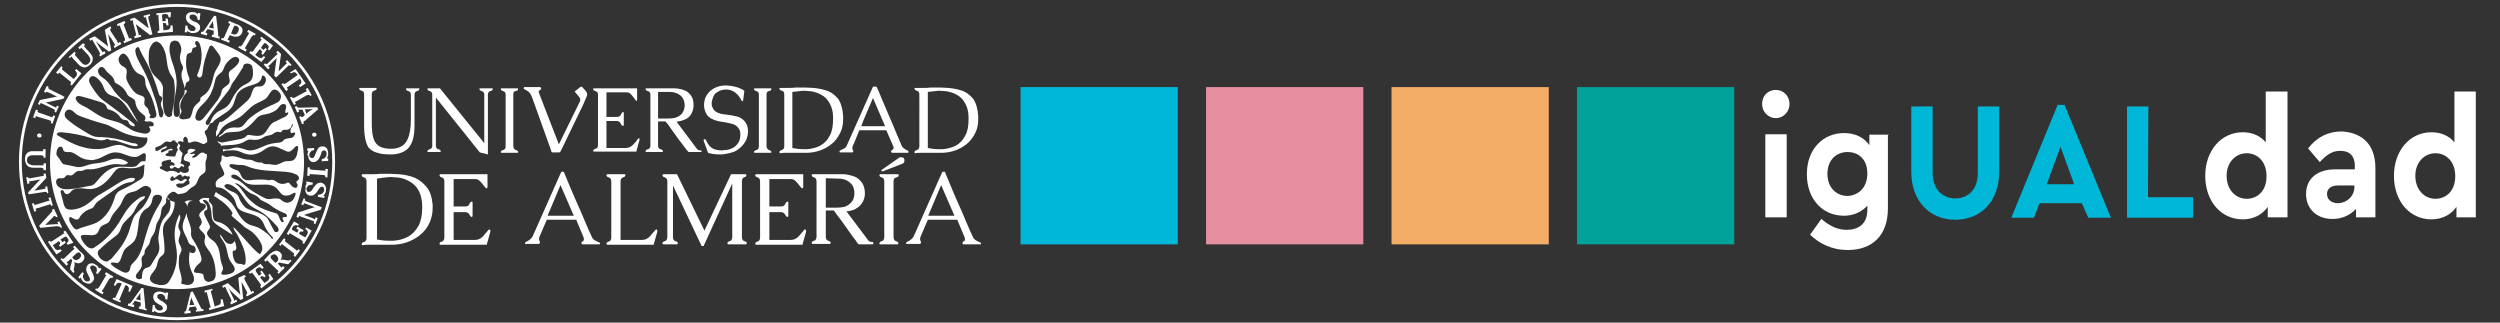
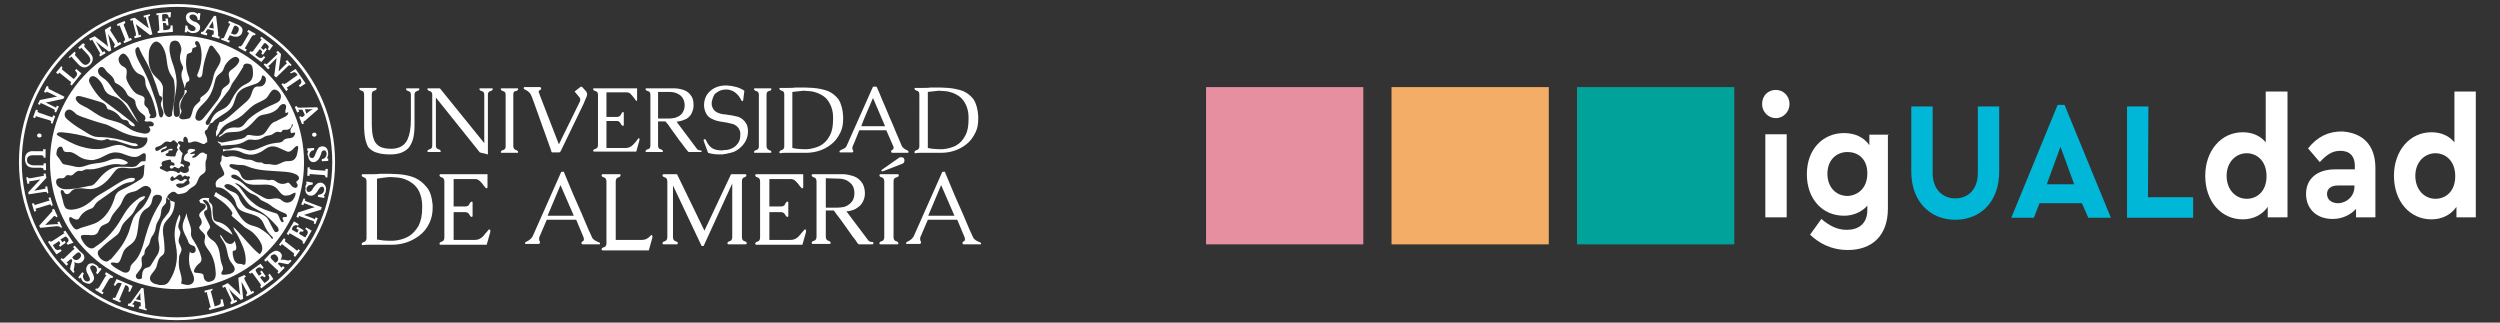
<svg xmlns="http://www.w3.org/2000/svg" version="1.1" id="Capa_1" x="0px" y="0px" viewBox="0 0 620 80" style="enable-background:new 0 0 620 80;" xml:space="preserve">
  <rect x="0" y="0" width="620" height="80" fill="#333333" stroke="none" />
  <style type="text/css">
	.st0{display:none;}
	.st1{display:inline;fill:#008DBF;}
	.st2{fill:#00A29A;}
	.st3{fill:#F3AD66;}
	.st4{fill:#E58FA1;}
	.st5{fill:#00B7D7;}
	.st6{fill:#FFFFFF;}
</style>
  <g id="FONDO_referencia" class="st0">
    <rect id="AZUL_web__x23_008dbf" class="st1" width="620" height="80" />
  </g>
  <g id="LOGO_igUALdad">
    <g id="CUADROS_1_">
      <rect id="CUADRO_4_1_" x="391.1" y="21.6" class="st2" width="39" height="39" />
      <rect id="CUADRO_3_1_" x="345.1" y="21.6" class="st3" width="39" height="39" />
      <rect id="CUADRO_2_1_" x="299.1" y="21.6" class="st4" width="39" height="39" />
-       <rect id="CUADRO_1_1_" x="253.1" y="21.6" class="st5" width="39" height="39" />
    </g>
    <g id="igUALdad_1_">
      <path id="d_4_" class="st6" d="M614,22.7v31.2h-4.8v-2.6c-1.3,1.9-3.5,3.1-6.2,3.1c-5.4,0-9.3-4.5-9.3-10.8    c0-6.2,3.9-10.8,9.3-10.8c2.4,0,4.4,0.9,5.7,2.5V22.7H614z M608.9,43.7c0-3.9-2.5-5.7-4.9-5.7c-2.7,0-5,2.2-5,5.6s2.2,5.7,5,5.7    C606.4,49.3,608.9,47.6,608.9,43.7z" />
      <path id="a_2_" class="st6" d="M589.1,41.7v12.2h-4.8v-2.1c-1.4,1.5-3.4,2.5-5.8,2.5c-4.2,0-6.6-2.7-6.6-6.2    c0-3.8,2.8-6.1,7.2-6.1h4.9v-0.9c0-2.3-1.2-3.7-3.6-3.7c-2.1,0-3.5,1.1-5.1,2.8l-2.9-3.4c2.3-2.9,5-4.2,8.4-4.2    C585.8,32.9,589.1,35.8,589.1,41.7z M583.9,46.3V46h-4.1c-1.7,0-2.7,0.8-2.7,2.1c0,1.4,1.1,2.3,2.8,2.3    C582.1,50.3,583.9,48.6,583.9,46.3z" />
      <path id="d_1_" class="st6" d="M567.3,22.7v31.2h-4.9v-2.6c-1.3,1.9-3.5,3.1-6.2,3.1c-5.4,0-9.3-4.5-9.3-10.8    c0-6.2,3.9-10.8,9.3-10.8c2.4,0,4.4,0.9,5.7,2.5V22.7H567.3z M562.1,43.7c0-3.9-2.5-5.7-4.9-5.7c-2.7,0-5,2.2-5,5.6s2.2,5.7,5,5.7    C559.6,49.3,562.1,47.6,562.1,43.7z" />
      <path id="L_2_" class="st5" d="M532.7,48.9h11.2V54h-16.4V26.4h5.3L532.7,48.9L532.7,48.9z" />
      <path id="A_2_" class="st5" d="M516.3,50.4h-10.5l-1.4,3.6h-5.6l11.5-28h1.7l11.5,28h-5.6L516.3,50.4z M511,36.4l-3.4,9.3h6.8    L511,36.4z" />
      <path id="U_2_" class="st5" d="M495.8,42.6c0,7.4-4.6,11.9-10.9,11.9S474,49.9,474,42.6V26.4h5.3v16.5c0,4.1,2.5,6.3,5.6,6.3    c3.2,0,5.6-2.2,5.6-6.3V26.4h5.3V42.6L495.8,42.6z" />
      <path id="g_2_" class="st6" d="M468.2,33.3v18.4c0,6.9-4.1,10.3-9.9,10.3c-4.2,0-7.2-1.7-9.4-3.8l2.8-3.9c1.9,1.6,3.8,2.7,6.3,2.7    c2.9,0,5.1-1.5,5.1-4.9V51c-1.4,1.6-3.5,2.5-5.8,2.5c-5.3,0-9.2-4.1-9.2-10.3s4-10.2,9.2-10.2c2.8,0,5,1.1,6.3,3v-2.6h4.8v-0.1    H468.2z M463.1,43c0-3.8-2.5-5.3-4.9-5.3c-2.7,0-5,1.9-5,5.4s2.3,5.5,5,5.5C460.6,48.5,463.1,46.8,463.1,43z" />
      <path id="i_2_" class="st6" d="M443.8,25.8c0,1.9-1.5,3.5-3.4,3.5c-1.8,0-3.4-1.5-3.4-3.5c0-2.1,1.5-3.5,3.4-3.5    S443.8,23.8,443.8,25.8z M443.1,53.9h-5.3V33.3h5.3V53.9z" />
    </g>
  </g>
  <g id="LOGO_UAL">
    <g id="DE_ALMERÍA">
      <path class="st6" d="M234.4,42.8c0.4,1,0.9,2.2,1.5,3.6c0.6,1.4,1.2,2.9,1.9,4.4s1.3,3,1.9,4.4c0.6,1.4,1.1,2.6,1.6,3.6    c0.1,0.3,0.4,0.6,0.7,0.8c0.2,0.1,0.4,0.2,0.6,0.3c0.2,0.1,0.3,0.2,0.5,0.2c0.1,0.1,0.1,0.1,0.2,0.2v0.1v0.1l-0.1,0.1H239    c-0.1,0-0.1,0-0.2-0.1c-0.1-0.1-0.1-0.1-0.1-0.2v-0.1c0-0.1,0.1-0.2,0.1-0.2c0.1-0.1,0.2-0.2,0.3-0.2c0.1-0.1,0.2-0.2,0.2-0.3    s0-0.1,0-0.2c0-0.1,0-0.3-0.1-0.5l-1.8-4.3h-7.3c-0.3,0.7-0.6,1.4-0.9,2.1c-0.3,0.7-0.6,1.4-0.9,2.1c-0.1,0.2-0.1,0.3-0.1,0.4    c0,0.1,0,0.1,0,0.2c0,0.1,0,0.2,0,0.2c0,0.1,0.1,0.2,0.1,0.3c0.1,0.1,0.1,0.1,0.1,0.2c0,0.1,0,0.1,0,0.1v0.1    c-0.1,0.2-0.1,0.3-0.3,0.3h-3.2c-0.1,0-0.1,0-0.2-0.1c0,0,0,0,0-0.1v-0.1c0.1-0.1,0.2-0.2,0.4-0.3c0.1-0.1,0.3-0.1,0.4-0.2    c0.1-0.1,0.3-0.2,0.4-0.3c0.3-0.2,0.5-0.5,0.7-0.8l7.1-16h0.7V42.8z M236.7,53.5l-3.3-7.6c-0.5,1.3-1.1,2.5-1.6,3.8    s-1.1,2.5-1.6,3.8H236.7z" />
      <path class="st6" d="M221.6,45v13.8c0,0.5,0.2,0.9,0.6,1c0.4,0.1,0.6,0.3,0.6,0.5s-0.1,0.3-0.3,0.3h-4.2c-0.2,0-0.2-0.1-0.2-0.3    s0.2-0.4,0.6-0.5s0.6-0.5,0.6-1V45c0-0.5-0.2-0.9-0.6-1s-0.6-0.3-0.6-0.5s0.1-0.3,0.3-0.3h4.2c0.2,0,0.3,0.1,0.3,0.3    s-0.2,0.4-0.6,0.5C221.8,44.1,221.6,44.4,221.6,45z" />
      <path class="st6" d="M218.9,42.5C218.9,42.5,218.8,42.5,218.9,42.5c-0.2,0-0.3-0.1-0.3-0.2c0-0.1,0-0.1,0.1-0.2l4.3-3    c0.1-0.1,0.3-0.1,0.5-0.1c0.6,0,0.8,0.3,0.8,0.8c0,0.4-0.2,0.7-0.5,0.8L218.9,42.5z" />
      <path class="st6" d="M215.4,59.7c0.2,0.2,0.5,0.3,0.9,0.3c0.2,0,0.3,0.1,0.3,0.3l0,0c0,0.2-0.1,0.3-0.3,0.3H213    c-0.1,0-0.4-0.3-0.8-1c-0.5-0.6-1.1-1.4-1.7-2.3c-0.6-0.9-1.3-1.8-2-2.8c-0.7-0.9-1.3-1.7-1.7-2.3h-2v6.5c0,0.5,0.2,0.9,0.6,1    s0.6,0.3,0.6,0.5s-0.1,0.3-0.2,0.3h-4.2c-0.2,0-0.3-0.1-0.3-0.3s0.2-0.4,0.6-0.5s0.6-0.5,0.6-1V45c0-0.5-0.2-0.9-0.6-1    c-0.4-0.1-0.6-0.3-0.6-0.5s0.1-0.3,0.3-0.3h7.4c0.9,0,1.7,0.2,2.7,0.5c0.9,0.3,1.6,0.9,2.2,1.8c0.4,0.7,0.6,1.6,0.6,2.5    s-0.3,1.8-0.8,2.5c-0.4,0.6-1,1-1.7,1.4c-0.7,0.3-1.4,0.5-2.1,0.5L215.4,59.7z M204.8,44.2v7.3h2.9c0.6,0,1.2-0.1,1.7-0.2    c0.6-0.2,1.1-0.5,1.5-0.9c0.7-0.6,1-1.5,1-2.5s-0.3-1.9-1-2.5c-0.7-0.7-1.7-1.1-3-1.1L204.8,44.2L204.8,44.2z" />
      <path class="st6" d="M190.8,59.5h5.3c0.8,0,1.4-0.3,2-0.9c0.5-0.6,0.9-1.1,1.2-1.4c0.1-0.2,0.3-0.3,0.3-0.3c0.2,0,0.3,0.1,0.3,0.3    c0,0.1,0,0.2,0,0.3l-0.9,3.2h-11.5c-0.1,0-0.2-0.1-0.2-0.3s0.2-0.4,0.6-0.5s0.6-0.5,0.6-1V45c0-0.5-0.2-0.9-0.6-1    s-0.6-0.3-0.6-0.5s0.1-0.3,0.3-0.3h11.6v3.2c0,0.2-0.1,0.3-0.3,0.3c-0.1,0-0.2-0.2-0.5-0.5c-0.4-0.6-0.8-1-1.1-1.3    s-0.7-0.5-1.2-0.5h-5.3v6.8h2.9c0.5,0,0.9-0.2,1-0.6c0.2-0.4,0.4-0.6,0.6-0.6c0.2,0,0.2,0.1,0.2,0.3v3.2c0,0.2-0.1,0.3-0.2,0.3    c-0.2,0-0.4-0.2-0.6-0.6c-0.2-0.4-0.6-0.6-1.1-0.6h-2.8V59.5z" />
      <path class="st6" d="M184,45v13.8c0,0.5,0.2,0.9,0.6,1c0.4,0.1,0.6,0.3,0.6,0.5s-0.1,0.3-0.3,0.3h-4.2c-0.2,0-0.3-0.1-0.3-0.3    s0.2-0.4,0.6-0.5c0.4-0.1,0.6-0.5,0.6-1V45.5L174.5,61H174l-7.1-15v12.8c0,0.5,0.2,0.9,0.6,1s0.6,0.3,0.6,0.5s-0.1,0.3-0.3,0.3    h-3.2c-0.2,0-0.3-0.1-0.3-0.3s0.2-0.4,0.6-0.5s0.6-0.5,0.6-1V45c0-0.5-0.2-0.9-0.6-1c-0.4-0.1-0.6-0.3-0.6-0.5s0.1-0.3,0.3-0.3    h3.3l6.8,14l6.6-14h3.5c0.2,0,0.3,0.1,0.3,0.3s-0.2,0.4-0.6,0.5C184.2,44.1,184,44.4,184,45z" />
-       <path class="st6" d="M153.9,59.5h5.3c0.8,0,1.4-0.3,2-0.9c0.5-0.6,0.9-1.1,1.2-1.4c0.1-0.2,0.3-0.3,0.3-0.3c0.2,0,0.3,0.1,0.3,0.3    c0,0.1,0,0.2,0,0.3l-0.9,3.2h-11.4c-0.2,0-0.3-0.1-0.3-0.3s0.2-0.4,0.6-0.5s0.6-0.5,0.6-1V45c0-0.5-0.2-0.9-0.6-1    c-0.4-0.1-0.6-0.3-0.6-0.5s0.1-0.3,0.3-0.3h4.2c0.2,0,0.2,0.1,0.2,0.3s-0.2,0.4-0.6,0.5c-0.4,0.1-0.6,0.5-0.6,1V59.5z" />
+       <path class="st6" d="M153.9,59.5h5.3c0.8,0,1.4-0.3,2-0.9c0.1-0.2,0.3-0.3,0.3-0.3c0.2,0,0.3,0.1,0.3,0.3    c0,0.1,0,0.2,0,0.3l-0.9,3.2h-11.4c-0.2,0-0.3-0.1-0.3-0.3s0.2-0.4,0.6-0.5s0.6-0.5,0.6-1V45c0-0.5-0.2-0.9-0.6-1    c-0.4-0.1-0.6-0.3-0.6-0.5s0.1-0.3,0.3-0.3h4.2c0.2,0,0.2,0.1,0.2,0.3s-0.2,0.4-0.6,0.5c-0.4,0.1-0.6,0.5-0.6,1V59.5z" />
      <path class="st6" d="M139.9,42.8c0.4,1,0.9,2.2,1.5,3.6c0.6,1.4,1.2,2.9,1.9,4.4s1.3,3,1.9,4.4c0.6,1.4,1.1,2.6,1.6,3.6    c0.1,0.3,0.4,0.6,0.7,0.8c0.2,0.1,0.4,0.2,0.6,0.3c0.2,0.1,0.3,0.2,0.5,0.2c0.1,0.1,0.1,0.1,0.2,0.2v0.1v0.1l-0.1,0.1h-4.2    c-0.1,0-0.1,0-0.2-0.1c-0.1-0.1-0.1-0.1-0.1-0.2v-0.1c0-0.1,0.1-0.2,0.1-0.2c0.1-0.1,0.2-0.2,0.3-0.2c0.1-0.1,0.2-0.2,0.2-0.3    s0-0.1,0-0.2c0-0.1,0-0.3-0.1-0.5l-1.8-4.3h-7.3c-0.3,0.7-0.6,1.4-0.9,2.1c-0.3,0.7-0.6,1.4-0.9,2.1c-0.1,0.2-0.1,0.3-0.1,0.4    c0,0.1,0,0.1,0,0.2c0,0.1,0,0.2,0,0.2c0,0.1,0.1,0.2,0.1,0.3c0.1,0.1,0.1,0.1,0.1,0.2c0,0.1,0,0.1,0,0.1v0.1    c-0.1,0.2-0.1,0.3-0.3,0.3h-3.2c-0.1,0-0.1,0-0.2-0.1c0,0,0,0,0-0.1v-0.1c0.1-0.1,0.2-0.2,0.4-0.3c0.1-0.1,0.3-0.1,0.4-0.2    c0.1-0.1,0.3-0.2,0.4-0.3c0.3-0.2,0.5-0.5,0.7-0.8l7.1-16h0.7V42.8z M142.3,53.5l-3.3-7.6c-0.5,1.3-1.1,2.5-1.6,3.8    s-1.1,2.5-1.6,3.8H142.3z" />
      <path class="st6" d="M112.5,59.5h5.3c0.8,0,1.4-0.3,2-0.9c0.5-0.6,0.9-1.1,1.2-1.4c0.1-0.2,0.3-0.3,0.3-0.3c0.2,0,0.3,0.1,0.3,0.3    c0,0.1,0,0.2,0,0.3l-0.9,3.2h-11.5c-0.1,0-0.2-0.1-0.2-0.3s0.2-0.4,0.6-0.5s0.6-0.5,0.6-1V45c0-0.5-0.2-0.9-0.6-1    s-0.6-0.3-0.6-0.5s0.1-0.3,0.3-0.3h11.6v3.2c0,0.2-0.1,0.3-0.3,0.3c-0.1,0-0.2-0.2-0.5-0.5c-0.4-0.6-0.8-1-1.1-1.3    c-0.3-0.3-0.7-0.5-1.2-0.5h-5.3v6.8h2.9c0.5,0,0.9-0.2,1-0.6c0.2-0.4,0.4-0.6,0.6-0.6s0.2,0.1,0.2,0.3v3.2c0,0.2-0.1,0.3-0.2,0.3    c-0.2,0-0.4-0.2-0.6-0.6c-0.2-0.4-0.6-0.6-1.1-0.6h-2.8C112.5,52.6,112.5,59.5,112.5,59.5z" />
      <path class="st6" d="M107.3,50.8c0,0.3,0,0.5,0,0.8c0,1.4-0.3,2.6-0.8,3.7c-0.6,1.3-1.5,2.4-2.6,3.2c-1.9,1.4-4.1,2.2-6.8,2.2h-1    c-0.5,0-0.9,0-1.4,0h-1.5c-0.7,0-1.2,0-1.6,0h-0.3c-0.3,0-0.8,0-1.3,0.1c-0.2,0-0.3-0.1-0.3-0.3s0.2-0.4,0.6-0.5s0.6-0.5,0.6-1V45    c0-0.5-0.2-0.9-0.6-1s-0.6-0.3-0.6-0.5s0.1-0.3,0.3-0.3c0.3,0,0.7,0,1.1,0c0.3,0,0.7,0,1.1,0c0.7,0,1.4,0,2.1-0.1H95    c1.3,0,2.6,0,3.8,0.1c1.5,0.1,2.9,0.4,4.1,0.9c1.1,0.5,2.1,1.3,2.9,2.3C106.7,47.4,107.1,48.9,107.3,50.8z M93.5,44.3v15.1    c1,0.2,2,0.3,3,0.3c0.4,0,0.7,0,1.1,0c1.3-0.1,2.4-0.4,3.4-0.9c1.2-0.6,2.1-1.6,2.8-2.8c0.6-1.2,0.9-2.6,0.9-4.4V51    c0-1.3-0.3-2.5-0.7-3.4c-0.4-0.9-1-1.6-1.8-2.2c-1.1-0.8-2.4-1.3-3.9-1.4c-0.5,0-1.1-0.1-1.6-0.1C95.7,44,94.6,44.1,93.5,44.3z" />
    </g>
    <g id="UNIVERSIDAD">
      <path class="st6" d="M242.6,28.8c0,0.3,0,0.5,0,0.7c0,1.3-0.2,2.4-0.7,3.4c-0.6,1.2-1.3,2.2-2.4,3c-1.7,1.3-3.8,2-6.2,2h-0.9    c-0.4,0-0.9,0-1.2,0h-1.3c-0.6,0-1.1,0-1.4,0h-0.3c-0.3,0-0.7,0-1.2,0.1c-0.2,0-0.2-0.1-0.2-0.3s0.2-0.4,0.6-0.5    c0.4-0.1,0.6-0.5,0.6-0.9V23.4c0-0.5-0.2-0.8-0.6-0.9c-0.4-0.1-0.6-0.3-0.6-0.5s0.1-0.2,0.2-0.2c0.3,0,0.6,0,1,0c0.3,0,0.6,0,1,0    c0.7,0,1.3,0,1.9-0.1h0.7c1.2,0,2.3,0,3.5,0.1c1.4,0.1,2.7,0.4,3.8,0.8c1.1,0.5,1.9,1.2,2.6,2.1C242.1,25.7,242.5,27.1,242.6,28.8    z M230.1,22.8v13.9c0.9,0.2,1.9,0.3,2.7,0.3c0.3,0,0.7,0,1,0c1.2-0.1,2.2-0.4,3.1-0.8c1.1-0.6,1.9-1.4,2.5-2.6    c0.6-1.1,0.8-2.4,0.8-4.1V29c0-1.2-0.3-2.3-0.7-3.1c-0.4-0.8-0.9-1.5-1.6-2c-1-0.7-2.2-1.2-3.6-1.3c-0.5,0-1-0.1-1.5-0.1    C232,22.6,231,22.7,230.1,22.8z" />
      <path class="st6" d="M217.4,21.5c0.4,0.9,0.9,2,1.4,3.3c0.6,1.3,1.1,2.6,1.7,4c0.6,1.4,1.2,2.7,1.7,4c0.6,1.3,1,2.4,1.4,3.3    c0.1,0.3,0.3,0.5,0.7,0.8c0.2,0.1,0.3,0.2,0.5,0.3s0.3,0.1,0.4,0.2c0.1,0.1,0.1,0.1,0.1,0.2v0.1v0.1l-0.1,0.1h-3.9    c-0.1,0-0.1,0-0.2-0.1c-0.1-0.1-0.1-0.1-0.1-0.2c0,0,0,0,0-0.1s0-0.1,0.1-0.2c0.1-0.1,0.2-0.1,0.3-0.2c0.1-0.1,0.2-0.2,0.2-0.3    s0-0.1,0-0.2c0-0.1,0-0.3-0.1-0.4l-1.7-3.9h-6.7c-0.3,0.7-0.5,1.3-0.8,2s-0.5,1.3-0.8,1.9c-0.1,0.2-0.1,0.3-0.1,0.4    c0,0.1,0,0.1,0,0.2c0,0.1,0,0.1,0,0.2c0,0.1,0.1,0.2,0.1,0.2c0.1,0.1,0.1,0.1,0.1,0.2c0,0.1,0,0.1,0,0.1v0.1    c-0.1,0.2-0.1,0.2-0.3,0.2h-2.9c-0.1,0-0.1,0-0.2-0.1c0,0,0,0,0-0.1v-0.1c0-0.1,0.2-0.2,0.4-0.3c0.1-0.1,0.2-0.1,0.4-0.2    c0.1-0.1,0.3-0.1,0.4-0.2c0.3-0.2,0.5-0.4,0.6-0.7l6.5-14.6C216.5,21.5,217.4,21.5,217.4,21.5z M219.5,31.3l-3-7    c-0.5,1.2-1,2.3-1.5,3.5s-1,2.3-1.4,3.5H219.5z" />
      <path class="st6" d="M209.1,28.8c0,0.3,0,0.5,0,0.7c0,1.3-0.2,2.4-0.7,3.4c-0.6,1.2-1.3,2.2-2.4,3c-1.7,1.3-3.8,2-6.2,2h-0.9    c-0.4,0-0.9,0-1.2,0h-1.3c-0.6,0-1.1,0-1.4,0h-0.3c-0.3,0-0.7,0-1.2,0.1c-0.2,0-0.2-0.1-0.2-0.3s0.2-0.4,0.6-0.5    c0.4-0.1,0.6-0.5,0.6-0.9V23.4c0-0.5-0.2-0.8-0.6-0.9c-0.4-0.1-0.6-0.3-0.6-0.5s0.1-0.2,0.2-0.2c0.3,0,0.6,0,1,0c0.3,0,0.6,0,1,0    c0.7,0,1.3,0,1.9-0.1h0.7c1.2,0,2.3,0,3.5,0.1c1.4,0.1,2.7,0.4,3.8,0.8c1.1,0.5,1.9,1.2,2.6,2.1C208.6,25.7,209,27.1,209.1,28.8z     M196.5,22.8v13.9c0.9,0.2,1.9,0.3,2.7,0.3c0.3,0,0.7,0,1,0c1.2-0.1,2.2-0.4,3.1-0.8c1.1-0.6,1.9-1.4,2.5-2.6    c0.6-1.1,0.8-2.4,0.8-4.1V29c0-1.2-0.3-2.3-0.7-3.1c-0.4-0.8-0.9-1.5-1.6-2c-1-0.7-2.2-1.2-3.6-1.3c-0.5,0-1-0.1-1.5-0.1    C198.4,22.6,197.5,22.7,196.5,22.8z" />
      <path class="st6" d="M190.1,23.5v12.7c0,0.5,0.2,0.8,0.6,1c0.4,0.1,0.6,0.3,0.6,0.5s-0.1,0.2-0.2,0.2h-3.9c-0.2,0-0.2-0.1-0.2-0.2    c0-0.2,0.2-0.4,0.6-0.5c0.4-0.1,0.6-0.4,0.6-0.9V23.5c0-0.5-0.2-0.8-0.6-0.9c-0.4-0.1-0.6-0.3-0.6-0.5s0.1-0.2,0.2-0.2h3.9    c0.2,0,0.2,0.1,0.2,0.2c0,0.2-0.2,0.4-0.6,0.5C190.3,22.6,190.1,23,190.1,23.5z" />
      <path class="st6" d="M179.9,37.2c0.6,0,1.2-0.2,1.8-0.5s1-0.7,1.4-1.3s0.5-1.3,0.5-2.1v-0.1c0-0.9-0.4-1.5-1-2    c-0.3-0.2-0.6-0.4-1.1-0.5c-0.8-0.2-1.6-0.4-2.5-0.5c-0.8-0.1-1.6-0.3-2.4-0.7c-0.7-0.3-1.2-0.8-1.5-1.4s-0.5-1.3-0.5-2    c0-1.4,0.5-2.6,1.5-3.5s2.3-1.4,3.9-1.4h0.3c1.7,0.1,3.1,0.5,4.3,1.3l-0.3,2.4c0,0.1-0.1,0.2-0.2,0.2l0,0c-0.1,0-0.2-0.1-0.3-0.3    c-0.3-0.7-0.8-1.3-1.4-1.8c-0.6-0.5-1.3-0.7-2-0.8h-0.2c-0.7,0-1.3,0.1-1.9,0.4c-0.4,0.2-0.6,0.4-0.9,0.6    c-0.2,0.2-0.4,0.5-0.5,0.8s-0.2,0.5-0.3,0.9c-0.1,0.2-0.1,0.5-0.1,0.7c0,0.3,0,0.6,0.1,0.8c0.2,0.5,0.4,0.9,0.8,1.2    c0.3,0.2,0.6,0.4,1,0.5c0.2,0.1,0.4,0.1,0.7,0.2c0.3,0,0.6,0.1,0.9,0.1c0.4,0.1,0.9,0.1,1.4,0.2s1,0.2,1.4,0.3    c0.8,0.2,1.3,0.6,1.7,1c0.3,0.3,0.5,0.7,0.7,1c0.2,0.5,0.3,1.1,0.3,1.7c0,1.6-0.7,3-2,4.1c-0.7,0.6-1.4,1-2.3,1.2    c-0.7,0.2-1.4,0.3-2.1,0.4c-0.2,0-0.3,0-0.5,0c-1.1,0-2.1-0.1-3-0.4l-1.1-3v-0.1c0-0.1,0-0.2,0.1-0.2c0.1-0.1,0.1-0.1,0.2-0.1    c0.1,0,0.2,0.1,0.3,0.3c0.5,1.1,1.1,1.8,1.8,2.1c0.6,0.3,1.4,0.4,2.3,0.4C179.4,37.2,179.6,37.2,179.9,37.2z" />
      <path class="st6" d="M172.9,37c0.2,0.2,0.5,0.3,0.8,0.3c0.2,0,0.3,0.1,0.3,0.2l0,0c0,0.2-0.1,0.2-0.2,0.2h-3    c-0.1,0-0.3-0.3-0.8-0.9c-0.4-0.6-1-1.3-1.6-2.1s-1.2-1.7-1.8-2.5c-0.6-0.9-1.1-1.6-1.6-2.1h-1.8v6c0,0.5,0.2,0.8,0.6,0.9    c0.4,0.1,0.6,0.3,0.6,0.5s-0.1,0.2-0.2,0.2h-3.9c-0.2,0-0.2-0.1-0.2-0.2c0-0.2,0.2-0.4,0.6-0.5c0.4-0.1,0.6-0.4,0.6-0.9V23.5    c0-0.5-0.2-0.8-0.6-0.9c-0.4-0.1-0.6-0.3-0.6-0.5s0.1-0.2,0.2-0.2h6.7c0.8,0,1.6,0.1,2.5,0.4s1.5,0.8,2,1.6    c0.4,0.6,0.5,1.4,0.5,2.3s-0.3,1.6-0.7,2.3c-0.4,0.5-0.9,1-1.6,1.2c-0.7,0.3-1.3,0.4-1.9,0.5L172.9,37z M163.2,22.7v6.7h2.7    c0.5,0,1.1-0.1,1.6-0.2c0.5-0.2,1-0.4,1.4-0.8c0.6-0.6,0.9-1.4,0.9-2.3s-0.3-1.7-0.9-2.3c-0.7-0.6-1.6-1-2.7-1h-3V22.7z" />
      <path class="st6" d="M150.3,36.7h4.9c0.7,0,1.3-0.3,1.8-0.8s0.9-1,1.1-1.3c0.1-0.2,0.2-0.3,0.3-0.3c0.2,0,0.2,0.1,0.2,0.2    c0,0.1,0,0.2,0,0.2l-0.8,2.9h-10.5c-0.1,0-0.2-0.1-0.2-0.2c0-0.2,0.2-0.4,0.6-0.5c0.4-0.1,0.6-0.4,0.6-0.9V23.5    c0-0.5-0.2-0.8-0.6-0.9c-0.4-0.1-0.6-0.3-0.6-0.5s0.1-0.2,0.2-0.2H158v2.9c0,0.2-0.1,0.2-0.2,0.2c-0.1,0-0.2-0.2-0.4-0.5    c-0.4-0.5-0.7-0.9-1-1.2c-0.3-0.3-0.6-0.4-1.1-0.4h-4.9V29h2.6c0.5,0,0.8-0.2,1-0.6s0.3-0.6,0.5-0.6s0.2,0.1,0.2,0.2v3    c0,0.2-0.1,0.2-0.2,0.2c-0.2,0-0.4-0.2-0.6-0.6c-0.2-0.4-0.5-0.6-1-0.6h-2.5v6.7H150.3z" />
      <path class="st6" d="M133.8,23.4l4.8,12.4l5.2-10.6c0.1-0.2,0.1-0.4,0.1-0.5s0-0.3-0.1-0.4c-0.1-0.2-0.4-0.5-0.7-0.9l-0.6-0.7    l1.4-1.1c0.1-0.1,0.1-0.1,0.2-0.1c0.1,0,0.2,0,0.3,0.1l0.9,1c0.2,0.2,0.3,0.5,0.3,0.8c0,0.2,0,0.3-0.1,0.5    c-0.2,0.5-0.5,1.2-0.8,1.9l-5.6,11.6c-0.1,0.1-0.1,0.2-0.2,0.3c-0.1,0-0.1,0.1-0.2,0.1H137c-0.1,0-0.1,0-0.2-0.1    c0,0-0.1-0.1-0.1-0.3c-0.1-0.2-0.1-0.3-0.1-0.3l-4.3-12c-0.3-0.8-0.5-1.4-0.7-1.7c-0.1-0.3-0.4-0.5-0.7-0.8    c-0.2-0.1-0.4-0.2-0.5-0.3c-0.2-0.1-0.3-0.1-0.4-0.2c-0.1,0-0.1-0.1-0.1-0.2v-0.1c0,0,0,0,0-0.1l0.1-0.1h3.9c0.1,0,0.1,0,0.2,0.1    c0.1,0.1,0.1,0.1,0.1,0.2c0,0,0,0,0,0.1s0,0.2-0.1,0.2c-0.1,0.1-0.2,0.1-0.3,0.2s-0.2,0.2-0.2,0.3c0,0.1,0,0.2,0,0.2    C133.8,23.2,133.8,23.3,133.8,23.4z" />
      <path class="st6" d="M127.3,23.5v12.7c0,0.5,0.2,0.8,0.6,1c0.4,0.1,0.6,0.3,0.6,0.5s-0.1,0.2-0.2,0.2h-3.9c-0.2,0-0.2-0.1-0.2-0.2    c0-0.2,0.2-0.4,0.6-0.5s0.6-0.4,0.6-0.9V23.5c0-0.5-0.2-0.8-0.6-0.9s-0.6-0.3-0.6-0.5s0.1-0.2,0.2-0.2h3.9c0.2,0,0.2,0.1,0.2,0.2    c0,0.2-0.2,0.4-0.6,0.5C127.4,22.6,127.3,23,127.3,23.5z" />
      <path class="st6" d="M120.1,35.5v-12c0-0.5-0.2-0.8-0.6-0.9s-0.6-0.3-0.6-0.5s0.1-0.2,0.2-0.2h2.9c0.2,0,0.2,0.1,0.2,0.2    c0,0.2-0.2,0.4-0.6,0.5S121,23,121,23.5v14.8l-2-0.5l-10.9-13.6v11.9c0,0.5,0.2,0.8,0.6,0.9c0.4,0.1,0.6,0.3,0.6,0.5    s-0.1,0.2-0.2,0.2h-2.9c-0.2,0-0.2-0.1-0.2-0.2c0-0.2,0.2-0.4,0.6-0.5s0.6-0.4,0.6-0.9V23.5c0-0.5-0.2-0.8-0.6-0.9    s-0.6-0.3-0.6-0.5s0.1-0.2,0.2-0.2h2.9L120.1,35.5z" />
      <path class="st6" d="M90.3,31.1v-7.7c0-0.5-0.2-0.8-0.6-0.9s-0.6-0.3-0.6-0.5s0.1-0.2,0.2-0.2h3.9c0.2,0,0.2,0.1,0.2,0.2    c0,0.2-0.2,0.4-0.6,0.5s-0.6,0.4-0.6,0.9v6.2c0,1.2,0,2.2,0.1,3.1c0.1,0.9,0.3,1.7,0.6,2.3c0.3,0.6,0.8,1.1,1.4,1.4    c0.6,0.3,1.5,0.5,2.7,0.5c2,0,3.4-0.8,4.1-2.4c0.5-1.1,0.8-2.7,0.8-4.9v-6.1c0-0.5-0.2-0.8-0.6-0.9s-0.6-0.3-0.6-0.5    s0.1-0.2,0.2-0.2h2.9c0.2,0,0.2,0.1,0.2,0.2c0,0.2-0.2,0.4-0.6,0.5s-0.6,0.4-0.6,0.9v7.6c0,1.1-0.1,2.2-0.3,3.1    c-0.2,0.9-0.6,1.7-1.1,2.4c-1,1.1-2.5,1.7-4.5,1.7c-1.3,0-2.4-0.1-3.3-0.4c-0.9-0.2-1.6-0.7-2.2-1.3    C90.7,35.5,90.3,33.7,90.3,31.1z" />
    </g>
    <g id="UAL_ESCUDO">
      <path class="st6" d="M43.9,79.4c-21.6,0-39.2-17.6-39.2-39.2S22.3,1,43.9,1s39.2,17.6,39.2,39.2C83.1,61.8,65.5,79.4,43.9,79.4z     M43.9,1.7C22.6,1.7,5.4,19,5.4,40.2s17.3,38.5,38.5,38.5s38.5-17.3,38.5-38.5S65.2,1.7,43.9,1.7z M43.9,71.7    c-17.4,0-31.5-14.1-31.5-31.5S26.5,8.8,43.9,8.8s31.5,14.1,31.5,31.5S61.3,71.7,43.9,71.7z M43.9,9.4c-17,0-30.8,13.8-30.8,30.8    S26.9,71,43.9,71s30.8-13.8,30.8-30.8S60.9,9.4,43.9,9.4z" />
      <g>
        <path class="st6" d="M9.4,33.2c0.1-0.1,0.3-0.1,0.4-0.1c0.2,0,0.3,0.1,0.4,0.2c0.1,0.1,0.1,0.2,0.1,0.4S10.2,34,10.1,34     c-0.1,0.1-0.3,0.1-0.4,0.1c-0.1,0-0.3-0.1-0.4-0.2c-0.1-0.1-0.1-0.3-0.1-0.4C9.2,33.4,9.3,33.3,9.4,33.2z" />
        <path class="st6" d="M9.4,27.3c0,0.1-0.1,0.2-0.1,0.3c0,0.1,0,0.1,0.1,0.2s0.2,0.1,0.4,0.2l2.6,0.9c0.3,0.1,0.5,0.2,0.6,0.2     c0-0.1,0.1-0.3,0.2-0.5l0.5,0.2L13,30.7l-0.4-0.2c0-0.1,0.1-0.2,0.1-0.3c0-0.1,0-0.1-0.1-0.2s-0.2-0.1-0.4-0.2L9.5,29     c-0.3-0.1-0.5-0.2-0.6-0.2l-0.2,0.5l-0.5-0.2l0.7-1.9L9.4,27.3z" />
        <path class="st6" d="M12,21.5c0,0.1,0,0.2,0,0.3c0,0.1,0,0.1,0.1,0.2s0.2,0.2,0.3,0.2L16,24l-0.3,0.5L12,25.3     c-0.2,0-0.4,0.1-0.7,0.1l0,0l2,1c0.2,0.1,0.4,0.2,0.6,0.3c0.1-0.1,0.1-0.3,0.2-0.5l0.5,0.2l-0.7,1.5l-0.4-0.2     c0.1-0.1,0.1-0.2,0.1-0.3c0-0.1,0-0.1-0.1-0.2S13.3,27,13.2,27l-2.5-1.2c-0.3-0.1-0.5-0.2-0.6-0.3L9.9,26l-0.5-0.2l0.5-1l3.5-0.7     C13.7,24,14,24,14.2,24l0,0l-2-1c-0.3-0.1-0.5-0.2-0.6-0.3L11.4,23l-0.5-0.2l0.7-1.5L12,21.5z" />
        <path class="st6" d="M15.5,16.7c-0.1,0.1-0.1,0.2-0.1,0.3c0,0.1,0,0.1,0,0.2s0.1,0.2,0.3,0.3l2.1,1.7c0.2,0.2,0.4,0.3,0.5,0.4     l0.6-0.7c0.2-0.2,0.2-0.5,0.2-0.7c-0.1-0.2-0.2-0.5-0.5-0.7l0.3-0.4l1.3,1.1l-2.4,3l-0.4-0.3c0.1-0.1,0.1-0.2,0.2-0.3     c0-0.1,0-0.1,0-0.2s-0.1-0.2-0.3-0.3l-2.1-1.7c-0.2-0.2-0.4-0.3-0.5-0.4l-0.3,0.4L13.9,18l1.3-1.6L15.5,16.7z" />
        <path class="st6" d="M21.1,11.1c-0.1,0.1-0.2,0.2-0.2,0.2c0,0.1,0,0.1,0,0.2c0,0.1,0.1,0.2,0.2,0.3l1.2,1.3     c0.5,0.6,0.8,1.1,0.7,1.6c0,0.5-0.3,1-0.7,1.4c-0.6,0.5-1.1,0.7-1.6,0.6s-1-0.4-1.4-0.9l-1.2-1.3c-0.2-0.2-0.3-0.4-0.4-0.5     l-0.4,0.4L17,14.2l1.5-1.4l0.3,0.4c-0.1,0.1-0.2,0.2-0.2,0.2c0,0.1,0,0.1,0,0.2c0,0.1,0.1,0.2,0.2,0.3l1.3,1.5     c0.7,0.8,1.3,0.9,1.9,0.3c0.3-0.3,0.4-0.5,0.4-0.9c0-0.3-0.2-0.7-0.5-1.1l-1.3-1.4c-0.2-0.2-0.4-0.4-0.4-0.5l-0.4,0.4l-0.4-0.4     l1.2-1.1L21.1,11.1z" />
        <path class="st6" d="M27.6,7c-0.1,0.1-0.2,0.1-0.2,0.2s-0.1,0.1-0.1,0.2s0.1,0.2,0.2,0.4l1.5,2.3c0.1,0.2,0.2,0.4,0.3,0.6     c0.1-0.1,0.3-0.2,0.5-0.3l0.3,0.5l-1.7,1l-0.2-0.4c0.1-0.1,0.2-0.1,0.2-0.2c0-0.1,0.1-0.1,0.1-0.2c0-0.1-0.1-0.2-0.2-0.4     l-0.8-1.3l-0.2-0.2c-0.3-0.4-0.4-0.7-0.5-0.8l0,0l0.8,4.1L27,12.8l-2-1.5c-0.1-0.1-0.3-0.3-0.6-0.5c-0.2-0.2-0.5-0.4-0.7-0.7l0,0     c0.2,0.4,0.4,0.7,0.6,1l0.1,0.2l0.7,1.1c0.2,0.3,0.3,0.4,0.3,0.6c0.1-0.1,0.3-0.2,0.5-0.3l0.3,0.5L24.8,14l-0.2-0.4     c0.1-0.1,0.2-0.1,0.2-0.2c0-0.1,0.1-0.1,0-0.2c0-0.1-0.1-0.2-0.2-0.4l-1.4-2.4c-0.2-0.3-0.3-0.5-0.3-0.6l-0.5,0.3l-0.3-0.5     L23.5,9l2.4,1.8c0.2,0.1,0.3,0.3,0.5,0.4c0.2,0.2,0.3,0.3,0.4,0.4l0,0c0-0.1,0-0.2-0.1-0.5c0-0.2-0.1-0.4-0.1-0.5L26,7.4l1.4-0.9     L27.6,7z" />
        <path class="st6" d="M31.1,5.7c-0.1,0.1-0.2,0.1-0.3,0.2C30.7,6,30.7,6,30.7,6.1s0,0.2,0.1,0.4l1,2.5C31.9,9.2,32,9.5,32,9.6     c0.1-0.1,0.3-0.1,0.5-0.2l0.2,0.5l-1.9,0.8l-0.2-0.4c0.1-0.1,0.2-0.1,0.3-0.2C31,10,31,9.9,31,9.8s0-0.2-0.1-0.4l-1-2.5     c-0.1-0.2-0.2-0.5-0.2-0.6l-0.5,0.2L29,6l1.9-0.8L31.1,5.7z" />
        <path class="st6" d="M37.2,3.9C37.1,3.9,37,4,36.9,4s-0.1,0.1-0.1,0.2s0,0.2,0,0.4l1,3.9l-0.6,0.2l-3-2.3C34,6.3,33.9,6.1,33.7,6     l0,0l0.6,2.2c0.1,0.3,0.1,0.5,0.1,0.6c0.1-0.1,0.3-0.1,0.5-0.2L35,9.1l-1.6,0.4L33.3,9c0.1,0,0.2-0.1,0.3-0.1s0.1-0.1,0.1-0.2     c0-0.1,0-0.2,0-0.4L33,5.6c0-0.2,0-0.5-0.1-0.6l-0.5,0.2l-0.1-0.5l1.1-0.3l2.8,2.1c0.3,0.2,0.5,0.4,0.7,0.5l0,0l-0.6-2.2     c-0.1-0.3-0.1-0.5-0.1-0.6l-0.5,0.2l-0.1-0.5l1.6-0.4L37.2,3.9z" />
        <path class="st6" d="M42.3,4.3h-0.5c0-0.4-0.1-0.6-0.3-0.7c-0.2-0.1-0.4-0.2-0.6-0.1h-0.3c-0.1,0-0.2,0-0.3,0.1     c-0.1,0-0.1,0.1-0.1,0.2c0,0.1,0,0.2,0,0.4l0.1,1.1l0.8-0.1c0-0.1,0-0.3-0.1-0.6h0.6l0.2,1.7h-0.5c0-0.2-0.1-0.3-0.1-0.4     c-0.1-0.1-0.1-0.1-0.2-0.2c-0.1,0-0.2,0-0.4,0h-0.2l0.1,1.2c0,0.3,0,0.5,0,0.6l1-0.1c0.2,0,0.4-0.1,0.6-0.3     c0.2-0.2,0.2-0.4,0.2-0.8h0.5l0.1,1.6l-3.8,0.3V7.7c0.1,0,0.2,0,0.3-0.1c0.1,0,0.1-0.1,0.1-0.2s0-0.2,0-0.4l-0.2-2.7     c0-0.3,0-0.5,0-0.6l-0.5,0.1V3.3L42.4,3L42.3,4.3z" />
        <path class="st6" d="M48.6,3.2c0.2,0.1,0.4,0.2,0.5,0.3l0,0V3.2l0.6,0.1L49.5,5L49,4.9c0-0.4-0.1-0.7-0.3-0.9     c-0.2-0.2-0.4-0.4-0.8-0.4c-0.2,0-0.4,0-0.6,0.1C47.1,3.8,47,3.9,47,4.1c0,0.2,0,0.4,0.2,0.6s0.4,0.4,0.8,0.6     c0.6,0.1,1,0.4,1.3,0.7s0.4,0.6,0.3,1c0,0.3-0.1,0.5-0.3,0.7S48.9,8,48.6,8.1c-0.3,0.1-0.6,0.1-1,0.1c-0.2,0-0.4-0.1-0.6-0.2     c-0.2-0.1-0.4-0.2-0.6-0.3l0,0V8h-0.6L46,6.3l0.5,0.1c0,0.4,0.1,0.7,0.3,0.9c0.2,0.2,0.5,0.4,0.8,0.4c0.2,0,0.5,0,0.6-0.1     c0.2-0.1,0.3-0.3,0.3-0.4c0-0.2,0-0.3-0.1-0.4s-0.2-0.2-0.3-0.3c-0.1-0.1-0.3-0.2-0.6-0.3c-0.5-0.3-0.9-0.6-1.1-0.9     c-0.2-0.3-0.3-0.7-0.3-1.1c0-0.2,0.1-0.4,0.2-0.6c0.1-0.2,0.3-0.3,0.6-0.5C47.3,3,47.6,3,48,3C48.2,3,48.4,3.1,48.6,3.2z" />
        <path class="st6" d="M54.1,8.2c0,0.1,0,0.2,0,0.4c0,0.1,0,0.3,0,0.4c0.2,0,0.3,0.1,0.4,0.1l-0.1,0.5l-1.9-0.5l0.1-0.5     c0.2,0.1,0.4,0,0.4-0.2c0-0.1,0-0.2,0-0.4V7.6l-1.5-0.4l-0.2,0.3c0,0-0.1,0.1-0.2,0.2C51.1,8,51,8,50.9,8.1     c0.2,0,0.3,0.1,0.5,0.1l-0.1,0.6l-1.5-0.4l0.1-0.5c0.1,0,0.2,0,0.3,0s0.2-0.1,0.3-0.2s0.2-0.2,0.3-0.4l2.3-3.4L53.6,4L54.1,8.2z      M52.8,5.2c-0.2,0.3-0.3,0.6-0.5,0.8l-0.5,0.8L53,7.1l-0.1-1C52.8,5.8,52.8,5.4,52.8,5.2L52.8,5.2z" />
        <path class="st6" d="M60,6.9c0.2,0.4,0.2,0.8,0,1.3c-0.1,0.3-0.3,0.5-0.5,0.6C59.3,9,59,9.1,58.6,9.1c-0.3,0-0.7,0-1.1-0.2     l-0.3-0.1L57,8.7l-0.3,0.6c-0.1,0.3-0.2,0.4-0.3,0.6c0.1,0,0.3,0.1,0.6,0.2l-0.2,0.5l-2-0.8L55,9.4c0.1,0,0.2,0.1,0.3,0.1     s0.1,0,0.2-0.1c0.1-0.1,0.1-0.2,0.2-0.4l1.1-2.5C57,6.2,57.1,6,57.1,5.9l-0.5-0.2l0.2-0.5L58.7,6C59.3,6.2,59.7,6.5,60,6.9z      M58.2,6.4c-0.1,0-0.2,0.2-0.3,0.4l-0.6,1.5c0.1,0.1,0.2,0.1,0.3,0.1c0.4,0.2,0.7,0.2,0.9,0.1c0.2-0.1,0.4-0.3,0.6-0.7     c0.3-0.7,0.1-1.1-0.5-1.4C58.4,6.4,58.2,6.3,58.2,6.4z" />
        <path class="st6" d="M63.2,8.8c-0.1-0.1-0.2-0.1-0.3-0.1s-0.1,0-0.2,0.1c-0.1,0.1-0.2,0.2-0.3,0.3L61,11.5     c-0.1,0.2-0.3,0.4-0.3,0.5c0.1,0.1,0.3,0.1,0.5,0.3l-0.3,0.5l-1.8-1l0.2-0.4c0.1,0.1,0.2,0.1,0.3,0.1s0.1,0,0.2-0.1     c0.1-0.1,0.2-0.2,0.3-0.3l1.4-2.4c0.1-0.2,0.2-0.4,0.3-0.5l-0.5-0.3l0.3-0.5l1.8,1L63.2,8.8z" />
        <path class="st6" d="M66.8,12.5l-0.4-0.3c0.2-0.3,0.3-0.5,0.2-0.7c-0.1-0.2-0.2-0.4-0.4-0.5L66,10.8c-0.1-0.1-0.2-0.1-0.2-0.1     c-0.1,0-0.1,0-0.2,0c-0.1,0.1-0.2,0.1-0.3,0.3l-0.6,0.9l0.7,0.5c0-0.1,0.2-0.2,0.4-0.5l0.4,0.3l-1,1.4l-0.4-0.3     c0.1-0.2,0.2-0.3,0.2-0.4c0-0.1,0-0.2-0.1-0.3s-0.2-0.2-0.3-0.3l-0.2-0.1l-0.7,0.9c-0.2,0.2-0.3,0.4-0.4,0.5l0.8,0.6     c0.2,0.1,0.4,0.2,0.6,0.2s0.5-0.2,0.7-0.5l0.4,0.3l-1,1.2l-3-2.3l0.3-0.4c0.1,0.1,0.2,0.1,0.3,0.1s0.1,0,0.2,0     c0.1,0,0.2-0.1,0.3-0.3l1.6-2.2c0.2-0.2,0.3-0.4,0.4-0.5l-0.4-0.3l0.3-0.4l2.9,2.2L66.8,12.5z" />
        <path class="st6" d="M72.1,16.4c-0.1-0.1-0.2-0.1-0.2-0.2c-0.1,0-0.1,0-0.2,0s-0.2,0.1-0.3,0.2l-2.9,2.8L68,18.8l0.5-3.7     c0-0.2,0.1-0.4,0.1-0.7l0,0L67,16c-0.2,0.2-0.4,0.3-0.5,0.4c0.1,0.1,0.2,0.2,0.4,0.4l-0.4,0.4L65.4,16l0.3-0.3     c0.1,0.1,0.2,0.1,0.2,0.2c0.1,0,0.1,0,0.2,0s0.2-0.1,0.3-0.2l2-1.9c0.2-0.2,0.4-0.4,0.5-0.4L68.5,13l0.4-0.4l0.8,0.8l-0.5,3.5     c0,0.3-0.1,0.6-0.1,0.8l0,0l1.6-1.6c0.2-0.2,0.4-0.4,0.5-0.4l-0.4-0.4l0.4-0.4l1.1,1.2L72.1,16.4z" />
        <path class="st6" d="M74.4,21.6l-0.3-0.4c0.3-0.2,0.5-0.4,0.6-0.7c0.1-0.2,0-0.5-0.1-0.7l-0.2-0.3l-2.8,1.9     c-0.3,0.2-0.4,0.3-0.5,0.3c0.1,0.1,0.2,0.3,0.3,0.5L71,22.6l-1.2-1.7l0.4-0.3c0.1,0.1,0.1,0.2,0.2,0.2s0.1,0.1,0.2,0     s0.2-0.1,0.4-0.2l2.8-2l-0.2-0.3c-0.2-0.2-0.4-0.4-0.6-0.4s-0.5,0.1-0.8,0.3L71.9,18l1.4-0.9l2.5,3.6L74.4,21.6z" />
-         <path class="st6" d="M76.9,23.8c-0.1-0.1-0.1-0.2-0.2-0.2s-0.1-0.1-0.2-0.1s-0.2,0.1-0.4,0.1L73.7,25c-0.2,0.1-0.4,0.2-0.6,0.3     c0.1,0.1,0.2,0.3,0.3,0.5L72.9,26l-1-1.8l0.4-0.2c0.1,0.1,0.1,0.2,0.2,0.2s0.1,0.1,0.2,0.1s0.2-0.1,0.4-0.1l2.4-1.3     c0.2-0.1,0.4-0.2,0.6-0.3l-0.3-0.5l0.5-0.3l1,1.8L76.9,23.8z" />
        <path class="st6" d="M75.8,29.8c-0.1,0.1-0.2,0.2-0.3,0.2c-0.1,0.1-0.2,0.2-0.3,0.2c0.1,0.1,0.1,0.3,0.2,0.4l-0.5,0.2L74.2,29     l0.4-0.2c0.1,0.2,0.2,0.3,0.4,0.2c0.1,0,0.2-0.1,0.3-0.2l0.3-0.3L75,27.2h-0.4c0,0-0.1,0-0.3,0c-0.1,0-0.3,0-0.3,0     c0.1,0.1,0.1,0.3,0.2,0.5l-0.5,0.2l-0.6-1.4l0.5-0.2c0,0.1,0.1,0.2,0.2,0.3c0.1,0.1,0.2,0.1,0.3,0.1c0.1,0,0.3,0,0.5,0l4.1-0.1     l0.2,0.5L75.8,29.8z M77.6,27c-0.3,0.1-0.7,0.1-1,0.1h-1l0.4,1.1l0.7-0.6C77.1,27.4,77.3,27.2,77.6,27L77.6,27z" />
        <path class="st6" d="M78.4,33.7c-0.1,0.1-0.2,0.2-0.4,0.2c-0.2,0-0.3,0-0.4-0.1s-0.2-0.2-0.2-0.3c0-0.2,0-0.3,0.1-0.4     c0.1-0.1,0.2-0.2,0.4-0.2c0.1,0,0.3,0,0.4,0.1s0.2,0.2,0.2,0.3C78.5,33.5,78.5,33.6,78.4,33.7z" />
      </g>
      <g>
        <path class="st6" d="M10.8,42.2c0-0.1,0-0.2,0-0.3s-0.1-0.1-0.2-0.2c-0.1,0-0.2-0.1-0.4-0.1H8.4c-0.8,0-1.4-0.2-1.7-0.6     c-0.3-0.4-0.5-0.9-0.5-1.5c0-0.8,0.2-1.3,0.6-1.6s0.9-0.5,1.6-0.4h1.7c0.3,0,0.5,0,0.6,0V37h0.6v2.1h-0.5c0-0.1,0-0.2,0-0.3     s-0.1-0.1-0.2-0.2c-0.1,0-0.2-0.1-0.4-0.1h-2c-1,0-1.5,0.4-1.5,1.2c0,0.4,0.1,0.7,0.4,0.9S7.8,41,8.3,41h1.9c0.3,0,0.5,0,0.6,0     v-0.5h0.6v1.7H10.8z" />
        <path class="st6" d="M11.7,48c0-0.1-0.1-0.2-0.1-0.3s-0.1-0.1-0.2-0.1c-0.1,0-0.2,0-0.4,0l-3.9,0.6L7,47.7L9.5,45     c0.1-0.1,0.3-0.3,0.5-0.5l0,0l-2.2,0.4c-0.3,0-0.5,0.1-0.6,0.1c0,0.1,0.1,0.3,0.1,0.5l-0.5,0.1L6.5,44L7,43.9     c-0.1,0.1,0,0.2,0,0.2c0,0.1,0.1,0.1,0.2,0.1s0.2,0,0.4,0l2.7-0.5c0.3-0.1,0.5-0.1,0.6-0.1l-0.1-0.5l0.5-0.1l0.2,1.1l-2.4,2.6     c-0.2,0.2-0.4,0.4-0.6,0.6l0,0l2.2-0.4c0.3-0.1,0.5-0.1,0.6-0.1l-0.1-0.5l0.5-0.1l0.3,1.6L11.7,48z" />
        <path class="st6" d="M12.7,51.1c0-0.1-0.1-0.2-0.1-0.3s-0.1-0.1-0.2-0.1c-0.1,0-0.2,0-0.4,0.1l-2.6,0.8c-0.3,0.1-0.5,0.1-0.6,0.2     c0.1,0.1,0.1,0.3,0.2,0.5l-0.5,0.2l-0.6-2l0.5-0.1c0,0.1,0.1,0.2,0.1,0.3s0.1,0.1,0.2,0.1c0.1,0,0.2,0,0.4-0.1l2.6-0.8     c0.3-0.1,0.5-0.1,0.6-0.2L12,49.1l0.5-0.2l0.6,2L12.7,51.1z" />
        <path class="st6" d="M15.1,56.5c-0.1-0.1-0.2-0.3-0.4-0.3c-0.2-0.1-0.4-0.1-0.7-0.1l-4,0.4L9.7,56l2.8-3.1     c0.2-0.3,0.4-0.4,0.5-0.5L12.9,52l0.5-0.2l0.9,1.9l-0.4,0.2c-0.1-0.3-0.3-0.4-0.5-0.3c-0.1,0-0.1,0.1-0.2,0.2L12,55     c-0.1,0.1-0.2,0.2-0.4,0.4c-0.1,0.1-0.2,0.2-0.4,0.4l0,0l1-0.1l1.6-0.1c0.3,0,0.6,0,0.7,0l0,0l-0.2-0.3l-0.1-0.2l0.5-0.2l0.7,1.5     L15.1,56.5z" />
        <path class="st6" d="M16.8,60.7l-0.3-0.4c0.3-0.2,0.4-0.4,0.5-0.6c0-0.2,0-0.4-0.2-0.6l-0.2-0.2c-0.1-0.1-0.1-0.2-0.2-0.2     s-0.1-0.1-0.2,0c-0.1,0-0.2,0.1-0.4,0.2L15,59.4l0.5,0.7c0.1-0.1,0.2-0.2,0.5-0.4l0.3,0.5l-1.4,1l-0.3-0.4     c0.2-0.1,0.3-0.2,0.3-0.3s0-0.2,0-0.3s-0.1-0.2-0.2-0.3l-0.1-0.1l-1,0.7c-0.2,0.1-0.4,0.3-0.5,0.3l0.5,0.8     c0.1,0.2,0.3,0.3,0.6,0.4c0.2,0,0.5,0,0.8-0.2l0.3,0.4L14,63.1L11.9,60l0.4-0.3c0.1,0.1,0.1,0.2,0.2,0.2c0.1,0,0.1,0.1,0.2,0     c0.1,0,0.2-0.1,0.4-0.2l2.3-1.5c0.2-0.2,0.4-0.3,0.6-0.3l-0.3-0.4l0.5-0.3l2,3L16.8,60.7z" />
        <path class="st6" d="M20.9,63.7c0.1,0.4-0.1,0.8-0.5,1.2c-0.2,0.2-0.5,0.3-0.9,0.4c-0.3,0-0.7-0.1-1.1-0.3l0,0     c0,0.1,0.1,0.2,0.1,0.3c0,0.1,0,0.2,0,0.4l-0.1,0.6c-0.1,0.3-0.1,0.5-0.1,0.7c0,0.1,0.1,0.3,0.2,0.4l-0.3,0.3l-0.8-0.9     c0-0.1,0-0.2,0-0.3c0-0.1,0.1-0.3,0.1-0.5l0.3-1c0.1-0.2,0.1-0.4,0.1-0.5l-0.3-0.3L17,64.7c-0.2,0.2-0.4,0.3-0.5,0.4     c0.1,0.1,0.3,0.2,0.4,0.4l-0.4,0.4L15,64.3l0.3-0.3c0.1,0.1,0.2,0.2,0.2,0.2c0.1,0,0.1,0,0.2,0c0.1,0,0.2-0.1,0.3-0.2l2-1.9     c0.2-0.2,0.4-0.3,0.5-0.4l-0.4-0.4l0.4-0.4l1.4,1.5C20.6,62.9,20.9,63.3,20.9,63.7z M19.4,62.6c-0.1,0-0.2,0.1-0.4,0.2l-1.1,1     c0.1,0.1,0.2,0.2,0.2,0.3c0.3,0.3,0.5,0.4,0.8,0.4c0.2,0,0.5-0.1,0.8-0.4c0.3-0.3,0.4-0.5,0.4-0.8c0-0.2-0.1-0.4-0.3-0.6     C19.7,62.6,19.5,62.6,19.4,62.6z" />
        <path class="st6" d="M24.3,66.1c0.1,0.2,0.2,0.4,0.3,0.5l0,0l0.2-0.2l0.4,0.3l-1,1.3l-0.4-0.3c0.2-0.3,0.3-0.7,0.2-1     c0-0.3-0.2-0.5-0.5-0.7c-0.2-0.1-0.4-0.2-0.5-0.2c-0.2,0-0.3,0.1-0.5,0.2c-0.1,0.2-0.2,0.4-0.1,0.6s0.2,0.5,0.4,0.9     c0.3,0.4,0.4,0.9,0.5,1.2c0.1,0.4,0,0.7-0.3,1.1c-0.2,0.2-0.4,0.4-0.6,0.5s-0.5,0.1-0.8,0s-0.6-0.2-0.9-0.4     c-0.2-0.1-0.3-0.3-0.4-0.5S20.1,69,20,68.8l0,0l-0.2,0.3l-0.4-0.3l1-1.3l0.4,0.3c-0.2,0.3-0.3,0.7-0.2,1c0.1,0.3,0.2,0.6,0.5,0.8     c0.2,0.2,0.4,0.2,0.6,0.2s0.4-0.1,0.5-0.2s0.1-0.3,0.1-0.4c0-0.2-0.1-0.3-0.1-0.4c-0.1-0.1-0.2-0.3-0.3-0.6     c-0.3-0.5-0.5-0.9-0.5-1.3c-0.1-0.4,0.1-0.7,0.3-1.1c0.1-0.2,0.3-0.3,0.5-0.4s0.5-0.1,0.7-0.1c0.3,0,0.6,0.2,0.9,0.4     C24,65.8,24.1,65.9,24.3,66.1z" />
        <path class="st6" d="M27.8,69c-0.1-0.1-0.2-0.1-0.3-0.1c-0.1,0-0.1,0-0.2,0.1s-0.2,0.2-0.3,0.3l-1.4,2.4     c-0.1,0.2-0.3,0.4-0.4,0.5c0.1,0.1,0.3,0.2,0.5,0.3L25.4,73l-1.8-1.1l0.2-0.4c0.1,0.1,0.2,0.1,0.3,0.1c0.1,0,0.1,0,0.2-0.1     s0.2-0.2,0.3-0.3l1.4-2.4c0.1-0.2,0.3-0.4,0.4-0.5L26,68l0.3-0.5l1.8,1.1L27.8,69z" />
        <path class="st6" d="M32.2,72.4l-0.4-0.2c0.2-0.3,0.2-0.6,0.1-0.9c-0.1-0.2-0.2-0.4-0.5-0.5l-0.3-0.1l-1.3,3.1     c-0.1,0.3-0.2,0.5-0.3,0.6c0.2,0.1,0.3,0.1,0.5,0.2L29.8,75l-1.9-0.8l0.2-0.4c0.1,0,0.2,0.1,0.3,0.1c0.1,0,0.1,0,0.2-0.1     s0.1-0.2,0.2-0.4l1.4-3.1l-0.3-0.1c-0.3-0.1-0.5-0.1-0.7,0s-0.4,0.3-0.6,0.7l-0.4-0.2l0.7-1.5l4,1.7L32.2,72.4z" />
        <path class="st6" d="M36,75.7c0,0.1,0,0.2,0,0.4c0,0.1,0,0.3,0,0.4c0.2,0,0.3,0.1,0.4,0.1L36.3,77l-1.9-0.5l0.1-0.5     c0.2,0.1,0.4,0,0.4-0.2c0-0.1,0-0.2,0-0.4V75l-1.5-0.4L33.2,75c0,0-0.1,0.1-0.2,0.2c-0.1,0.1-0.2,0.2-0.2,0.3     c0.2,0,0.3,0.1,0.5,0.1l-0.1,0.6l-1.5-0.4l0.1-0.5c0.1,0,0.2,0,0.3,0c0.1,0,0.2-0.1,0.3-0.2s0.2-0.2,0.3-0.4l2.4-3.3l0.5,0.1     L36,75.7z M34.8,72.6c-0.2,0.3-0.3,0.6-0.5,0.8l-0.6,0.8l1.2,0.3l-0.1-1C34.8,73.2,34.8,72.9,34.8,72.6L34.8,72.6z" />
-         <path class="st6" d="M40.6,72.5c0.2,0.1,0.4,0.2,0.5,0.3l0,0v-0.3l0.6,0.1l-0.2,1.7L41,74.2c0-0.4-0.1-0.7-0.3-0.9     c-0.2-0.2-0.4-0.4-0.8-0.4c-0.2,0-0.4,0-0.6,0.1c-0.2,0.1-0.3,0.2-0.3,0.4c0,0.2,0,0.4,0.2,0.6s0.4,0.4,0.8,0.6     c0.5,0.2,0.8,0.5,1.1,0.8s0.4,0.6,0.3,1c0,0.3-0.1,0.5-0.3,0.7s-0.4,0.3-0.7,0.4s-0.6,0.1-1,0.1c-0.2,0-0.4-0.1-0.6-0.2     c-0.2-0.1-0.4-0.2-0.6-0.3l0,0v0.3l-0.5-0.1l0.2-1.7l0.5,0.1c0,0.4,0.1,0.7,0.3,0.9c0.2,0.2,0.5,0.4,0.8,0.4c0.2,0,0.5,0,0.6-0.1     c0.2-0.1,0.3-0.3,0.3-0.4c0-0.2,0-0.3-0.1-0.4s-0.2-0.2-0.3-0.3c-0.1-0.1-0.3-0.2-0.6-0.3c-0.5-0.3-0.9-0.6-1.1-0.9     c-0.2-0.3-0.3-0.7-0.3-1.1c0-0.2,0.1-0.4,0.2-0.6c0.1-0.2,0.3-0.3,0.6-0.5c0.3-0.1,0.6-0.1,1-0.1C40.2,72.4,40.4,72.5,40.6,72.5z     " />
-         <path class="st6" d="M49.7,76.1c0,0.1,0.1,0.2,0.2,0.3c0.1,0.1,0.1,0.3,0.1,0.3c0.2,0,0.3-0.1,0.4-0.1l0.1,0.5l-1.9,0.2L48.5,77     c0.2,0,0.3-0.1,0.3-0.3c0-0.1,0-0.2-0.1-0.3L48.5,76L47,76.2l-0.1,0.3c0,0,0,0.1-0.1,0.3c0,0.1-0.1,0.3-0.1,0.3     c0.2,0,0.3-0.1,0.5-0.1l0.1,0.6l-1.5,0.2l-0.1-0.5c0.1,0,0.2-0.1,0.3-0.1s0.1-0.2,0.2-0.3c0-0.1,0.1-0.3,0.1-0.5l1-4l0.5-0.1     L49.7,76.1z M47.4,73.7c0,0.4-0.1,0.7-0.2,1l-0.2,1l1.2-0.1l-0.4-0.9C47.6,74.2,47.5,73.9,47.4,73.7L47.4,73.7z" />
        <path class="st6" d="M52.7,72c-0.1,0-0.2,0.1-0.3,0.1s-0.1,0.1-0.1,0.2s0,0.2,0.1,0.4l0.7,2.7c0.1,0.2,0.1,0.5,0.1,0.6l0.9-0.3     c0.3-0.1,0.5-0.2,0.6-0.5c0.1-0.2,0.1-0.5,0-0.9l0.5-0.1l0.4,1.7l-3.7,1l-0.1-0.5c0.1,0,0.2-0.1,0.3-0.1s0.1-0.1,0.1-0.2     s0-0.2-0.1-0.4L51.4,73c-0.1-0.3-0.1-0.5-0.1-0.6l-0.5,0.2l-0.1-0.5l2-0.5L52.7,72z" />
        <path class="st6" d="M61,68.6c-0.1,0.1-0.2,0.1-0.3,0.2s-0.1,0.1-0.1,0.2s0,0.2,0.1,0.4l1.3,2.4c0.1,0.2,0.2,0.4,0.3,0.6     c0.1-0.1,0.3-0.2,0.5-0.3l0.2,0.5l-1.8,0.9L61,73.1c0.1-0.1,0.2-0.1,0.2-0.2c0.1-0.1,0.1-0.1,0.1-0.2s0-0.2-0.1-0.4L60.5,71     l-0.1-0.2c-0.2-0.4-0.4-0.7-0.5-0.9l0,0l0.4,4.2l-0.6,0.3l-1.9-1.7c-0.1-0.1-0.3-0.3-0.5-0.5s-0.4-0.5-0.6-0.7l0,0     c0.2,0.4,0.4,0.7,0.5,1.1l0.1,0.2l0.6,1.2c0.1,0.3,0.2,0.5,0.2,0.6c0.1-0.1,0.3-0.2,0.5-0.3l0.2,0.5l-1.5,0.7L57.1,75     c0.1-0.1,0.2-0.1,0.2-0.2c0.1-0.1,0.1-0.1,0.1-0.2s0-0.2-0.1-0.4l-1.2-2.5c-0.1-0.3-0.2-0.5-0.3-0.6l-0.5,0.3l-0.2-0.5l1.4-0.7     l2.2,2c0.1,0.1,0.3,0.3,0.5,0.5s0.3,0.3,0.4,0.4l0,0c0-0.1,0-0.2-0.1-0.5c0-0.2,0-0.4-0.1-0.5l-0.3-3.2l1.5-0.7L61,68.6z" />
        <path class="st6" d="M65.4,66.4L65,66.7c-0.2-0.3-0.4-0.4-0.6-0.4s-0.4,0.1-0.6,0.2l-0.2,0.2c-0.1,0.1-0.2,0.1-0.2,0.2     s0,0.1,0,0.2s0.1,0.2,0.2,0.4l0.6,0.9l0.7-0.5c-0.1-0.1-0.2-0.2-0.4-0.5l0.4-0.3l1,1.4l-0.4,0.3c-0.1-0.2-0.2-0.2-0.3-0.3     c-0.1,0-0.2,0-0.3,0c-0.1,0-0.2,0.1-0.3,0.2l-0.1,0.1l0.7,0.9c0.2,0.2,0.3,0.4,0.4,0.5l0.8-0.6c0.2-0.1,0.3-0.3,0.4-0.6     c0-0.2,0-0.5-0.3-0.8l0.4-0.3l0.9,1.3l-3,2.3l-0.3-0.4c0.1-0.1,0.2-0.2,0.2-0.2c0-0.1,0-0.1,0-0.2s-0.1-0.2-0.2-0.4l-1.6-2.2     c-0.2-0.2-0.3-0.4-0.4-0.5L62,67.9l-0.3-0.4l2.9-2.1L65.4,66.4z" />
        <path class="st6" d="M68.3,62.2c0.4-0.1,0.8,0.1,1.2,0.4c0.2,0.2,0.4,0.5,0.4,0.8s-0.1,0.7-0.3,1.1l0,0c0.1,0,0.2-0.1,0.3-0.1     c0.1,0,0.2,0,0.4,0l0.6,0.1c0.3,0.1,0.5,0.1,0.7,0.1c0.1,0,0.3-0.1,0.4-0.2l0.3,0.3l-0.8,0.8c-0.1,0-0.2,0-0.3,0     c-0.1,0-0.3-0.1-0.5-0.1l-1-0.2c-0.2,0-0.4-0.1-0.5-0.1l-0.3,0.3l0.5,0.5c0.2,0.2,0.3,0.4,0.4,0.5c0.1-0.1,0.2-0.3,0.4-0.4     l0.4,0.4l-1.5,1.5l-0.3-0.3c0.1-0.1,0.1-0.2,0.2-0.2c0-0.1,0-0.1,0-0.2s-0.1-0.2-0.3-0.3l-2-1.9c-0.2-0.2-0.3-0.3-0.4-0.5     l-0.4,0.4l-0.4-0.4l1.4-1.5C67.4,62.6,67.9,62.3,68.3,62.2z M67.1,63.8c0,0.1,0.1,0.2,0.2,0.4l1,1c0.1-0.1,0.2-0.2,0.3-0.2     c0.3-0.3,0.4-0.5,0.4-0.8c0-0.2-0.1-0.5-0.4-0.8s-0.5-0.4-0.8-0.3c-0.2,0.1-0.4,0.2-0.6,0.3C67.2,63.6,67.1,63.7,67.1,63.8z" />
        <path class="st6" d="M70.8,59.3c-0.1,0.1-0.1,0.2-0.1,0.3s0,0.1,0,0.2c0,0.1,0.1,0.2,0.3,0.3l2.2,1.7c0.2,0.2,0.4,0.3,0.5,0.4     c0.1-0.1,0.2-0.3,0.3-0.4l0.4,0.3l-1.2,1.6l-0.4-0.3c0.1-0.1,0.1-0.2,0.1-0.3s0-0.1,0-0.2c0-0.1-0.1-0.2-0.3-0.3l-2.2-1.7     c-0.2-0.2-0.4-0.3-0.5-0.4L69.6,61l-0.4-0.3l1.2-1.6L70.8,59.3z" />
        <path class="st6" d="M74.1,55.6L73.9,56c-0.3-0.2-0.6-0.2-0.8-0.1c-0.2,0.1-0.4,0.2-0.5,0.4l-0.1,0.2c-0.1,0.1-0.1,0.2-0.1,0.3     s0,0.1,0.1,0.2c0.1,0.1,0.2,0.2,0.3,0.2l0.9,0.5l0.4-0.7c-0.1,0-0.3-0.1-0.6-0.3l0.3-0.5l1.5,0.9l-0.2,0.4     c-0.2-0.1-0.3-0.1-0.4-0.1s-0.2,0-0.3,0.1c-0.1,0.1-0.1,0.2-0.2,0.3l0,0.2l1,0.6c0.2,0.1,0.4,0.2,0.5,0.3l0.5-0.8     c0.1-0.2,0.2-0.4,0.1-0.7c-0.1-0.2-0.2-0.4-0.6-0.6l0.2-0.4l1.4,0.8l-1.9,3.3L75,60.3c0.1-0.1,0.1-0.2,0.1-0.3s0-0.1-0.1-0.2     c-0.1-0.1-0.2-0.2-0.3-0.3l-2.4-1.4c-0.2-0.1-0.4-0.2-0.5-0.3l-0.2,0.5L71.1,58l1.8-3.1L74.1,55.6z" />
        <path class="st6" d="M75.7,49.3c0,0.1-0.1,0.2-0.1,0.3s0,0.1,0.1,0.2c0.1,0.1,0.2,0.1,0.4,0.2l3.7,1.4L79.6,52L76,53.1     c-0.2,0.1-0.4,0.1-0.6,0.2l0,0l2.1,0.8c0.3,0.1,0.4,0.2,0.6,0.3c0-0.1,0.1-0.3,0.2-0.5l0.5,0.2l-0.6,1.5l-0.4-0.2     c0-0.1,0.1-0.2,0.1-0.3s0-0.1-0.1-0.2c-0.1-0.1-0.2-0.1-0.4-0.2l-2.6-0.9c-0.3-0.1-0.5-0.2-0.6-0.3L74,54l-0.5-0.2l0.4-1.1     l3.4-1.1c0.3-0.1,0.6-0.2,0.8-0.2l0,0L76,50.6c-0.3-0.1-0.5-0.2-0.6-0.2l-0.2,0.5l-0.5-0.2l0.6-1.5L75.7,49.3z" />
        <path class="st6" d="M75.8,46c0.1-0.2,0.2-0.4,0.4-0.5l0,0h-0.3L76,45l1.6,0.3l-0.1,0.5c-0.4,0-0.7,0.1-1,0.2     c-0.2,0.2-0.4,0.4-0.5,0.7c0,0.2,0,0.4,0.1,0.6c0.1,0.2,0.2,0.3,0.4,0.3c0.2,0,0.4,0,0.6-0.2c0.2-0.1,0.4-0.4,0.6-0.8     c0.3-0.4,0.6-0.8,0.9-1c0.3-0.3,0.7-0.3,1.1-0.3c0.3,0.1,0.5,0.2,0.7,0.4s0.3,0.4,0.4,0.7s0.1,0.6,0,1c0,0.2-0.1,0.4-0.2,0.6     c-0.1,0.2-0.2,0.4-0.4,0.6l0,0h0.3l-0.1,0.5l-1.6-0.3l0.1-0.5c0.4,0,0.7-0.1,1-0.3s0.4-0.5,0.5-0.8c0-0.2,0-0.5-0.1-0.6     c-0.1-0.2-0.2-0.3-0.4-0.3c-0.2,0-0.3,0-0.4,0.1s-0.2,0.2-0.3,0.3c-0.1,0.1-0.2,0.3-0.4,0.6c-0.3,0.5-0.6,0.8-0.9,1     s-0.7,0.3-1.1,0.2c-0.2,0-0.4-0.1-0.6-0.3c-0.2-0.1-0.3-0.4-0.4-0.6c-0.1-0.3-0.1-0.6,0-1C75.7,46.4,75.7,46.2,75.8,46z" />
        <path class="st6" d="M76.8,41.5c0,0.1,0,0.2,0,0.3s0.1,0.1,0.2,0.2c0.1,0,0.2,0.1,0.4,0.1l2.7,0.2c0.3,0,0.5,0,0.6,0.1     c0-0.2,0-0.3,0-0.5h0.6L81.2,44h-0.5c0-0.1,0-0.2,0-0.3s-0.1-0.1-0.2-0.2s-0.2-0.1-0.4-0.1l-2.7-0.2c-0.3,0-0.5,0-0.6-0.1v0.5     h-0.6l0.1-2.1H76.8z" />
        <path class="st6" d="M76.3,38c0-0.2,0.1-0.4,0.2-0.6l0,0h-0.3v-0.6l1.7-0.1v0.5c-0.4,0.1-0.7,0.2-0.9,0.5     c-0.2,0.2-0.3,0.5-0.3,0.8c0,0.2,0.1,0.4,0.2,0.5s0.3,0.2,0.5,0.2s0.4-0.1,0.5-0.3s0.3-0.5,0.4-0.9c0.2-0.5,0.4-0.9,0.6-1.2     s0.6-0.5,1-0.5c0.3,0,0.5,0,0.8,0.2c0.2,0.1,0.4,0.3,0.5,0.6s0.2,0.6,0.2,1c0,0.2,0,0.4-0.1,0.6c-0.1,0.2-0.1,0.4-0.2,0.6l0,0     h0.3v0.6L79.8,40v-0.5c0.4-0.1,0.7-0.2,0.9-0.5c0.2-0.2,0.3-0.5,0.3-0.9c0-0.2-0.1-0.5-0.2-0.6c-0.1-0.2-0.3-0.2-0.5-0.2     s-0.3,0.1-0.4,0.2c-0.1,0.1-0.2,0.2-0.2,0.4s-0.1,0.3-0.2,0.6c-0.2,0.5-0.4,1-0.7,1.2c-0.3,0.3-0.6,0.5-1,0.5     c-0.2,0-0.4,0-0.6-0.1s-0.4-0.3-0.5-0.5c-0.2-0.2-0.2-0.6-0.3-1C76.2,38.5,76.2,38.2,76.3,38z" />
      </g>
      <g>
-         <path class="st6" d="M46.1,49.9c-0.1,0.1-0.3,0.2-0.4,0.2c0.1,0,0.1,0.1,0.2,0.1c0.4,0.3,0.5,0.7,0.5,1.2c0-0.2,0.1-0.3,0.1-0.5     c0.1-0.3,0.2-0.6,0.4-0.8c0.3-0.3,0.5-0.2,0.9-0.3C47.2,49.7,46.6,49.6,46.1,49.9z" />
        <path class="st6" d="M43.8,9.2c-17.2,0-31.1,13.9-31.1,31.1s13.9,31.1,31.1,31.1s31.1-13.9,31.1-31.1S61,9.2,43.8,9.2z      M60.7,15.9c0.4-0.3,1.4-0.1,1.7,0.3c0.2,0.3,0.2,0.6,0.3,1c0.1,1.1,0.1,2.3-0.7,3c-0.4,0.4-1,0.6-1.5,0.9     c-1.5,0.8-2.4,2.4-3.2,3.9c-0.2,0.5-0.5,0.9-0.9,1.3c-0.6,0.6-1.5,0.9-2.2,1.3s-1.2,1-1.6,1.7c-0.2,0.4-0.4,0.9-0.6,1.3     c-0.1,0.2-0.3,0.4-0.6,0.4c-0.2,0-0.4-0.3-0.4-0.5s0.1-0.5,0.3-0.7c1.5-2.6,3.6-5,5.4-7.4c0.5-0.6,0.6-1.4,1.1-2     c0.9-1.2,1.7-2.5,2.5-3.8C60.3,16.3,60.4,16,60.7,15.9z M56,15.9c0.4-0.6,1.9-2.2,2.8-1.7c1.4,0.7-0.3,2.3-1,2.8     c-0.4,0.3-0.9,0.6-1,1c-0.3,0.8,0.4,1.7,0.1,2.5c-0.3,0.7-1.3,1-1.7,1.6c-0.3,0.4-0.3,1-0.5,1.5c-0.2,0.4-0.5,0.8-0.7,1.2     c-0.8,1-1.6,2.1-2.4,3.1c-0.3,0.4-0.6,0.7-0.9,1.1c-0.2,0.3-0.5,0.6-0.8,0.8c-0.3,0.2-0.8,0.2-1.1,0c-0.4-0.3-0.4-0.7-0.3-1.1     c0.1-0.5,0.3-1.1,0.6-1.5c0.5-0.8,1.3-1.4,1.9-2.1c1.3-1.4,1.9-3.2,2.3-4.9c0.1-0.5,0.3-1.1,0.7-1.5s0.9-0.7,1.2-1.1     C55.5,17.1,55.6,16.5,56,15.9z M42.2,10.9c0.1-0.2,0.1-0.4,0.3-0.5c0.7-0.6,1.7-0.3,2,0.3c0.5,0.9,0.6,1.5,0.3,2.5     c-0.3,0.9-0.2,1.9,0.3,2.8c0.1,0.2,0.3,0.5,0.3,0.8c0,0.4-0.2,0.7-0.3,1c-0.4,1.4,0.5,2.8,0.7,4.1c0.1-0.4,0.2-0.7,0.3-1.1     c0-0.1,0.1-0.3,0.2-0.4c0.1-0.1,0.3-0.1,0.4-0.2c0.4-0.2,0.3-0.8,0.1-1.2c-0.7-1.7-0.8-3.5-0.5-5.2c0-0.2,0.1-0.3,0.2-0.4     c0.2-0.2,0.6-0.2,0.9-0.4c0.4-0.3,0.1-0.9,0.5-1.1c0.3-0.2,0.7-0.1,0.8-0.4c0.1-0.2-0.1-0.3-0.2-0.4c-0.2-0.3-0.2-0.8,0.2-0.9     c1.1-0.2,1.3,2.9,1.3,3.4c0,1.5-0.3,3.1-0.9,4.5c-0.1,0.2-0.2,0.4-0.2,0.6s0.2,0.4,0.4,0.5c0.3,0.1,0.6-0.1,0.7-0.3     c0.1-0.2,0.2-0.5,0.2-0.7c0.2-2.2,0.8-4.4,1.7-6.5c0.1-0.2,0.2-0.4,0.5-0.4c0.2,0,0.4,0.2,0.5,0.3c0.3,0.4,0.6,0.8,0.9,1.2     c0.4,0.5,0.8,1,0.9,1.6c0.2,1.3-1,2.4-1.5,3.7c-0.2,0.5-0.3,1-0.4,1.5c-0.3,1.1-0.6,2.2-1.3,3.1c-0.4,0.5-0.9,0.9-1.5,1.3     c-0.1,0.1-0.2,0.2-0.3,0.3c-0.1,0.1,0,0.3,0,0.4c-0.1,0.6-0.8,0.9-1.2,1.4c-0.8,0.8-0.7,1.8-1.2,2.8c-0.1,0.1-0.1,0.3-0.3,0.4     c-0.1,0.1-0.2,0.1-0.3,0.1c-0.4,0.1-0.8,0.2-1.3,0.2c-0.4,0-0.9-0.2-1-0.6c0.2-0.3,0.3-0.7,0.5-1c0.1-0.2,0.1-0.3,0.1-0.5     s-0.1-0.3-0.2-0.5c-0.2-0.6-0.1-1.2,0.1-1.8c0.3-0.8,0.7-1.5,1.2-2.1c0.2-0.2,0.4-0.6,0.1-0.7c-0.1-0.1-0.3-0.1-0.4-0.1     c0,0.4,0,0.8-0.2,1.2c-0.2,0.5-0.6,0.9-0.9,1.4c-0.5,1,0,2.2-0.1,3.3c0,0.4-0.3,0.8-0.8,0.8s-0.7-0.5-0.7-0.9     c-0.3-2.7,0.8-5.3,0.7-8c-0.1-1.7-0.6-3.4-1.2-5C42.2,13.7,41.8,12.3,42.2,10.9z M44.2,37.1c-0.3,0.3-0.5,0.8-0.6,1.2     c0,0.2-0.1,0.4-0.2,0.5c-0.1,0-0.1,0-0.2,0c-0.6,0-1.1,0-1.7-0.1c-0.1,0-0.2-0.1-0.3-0.1c-0.1-0.1-0.2-0.2-0.1-0.3     c0-0.2,0.2-0.2,0.4-0.3s0.3-0.2,0.3-0.4v-0.1c0,0,0,0,0-0.1c0.1-0.1,0.3-0.1,0.4-0.1c0.1,0,0.3,0,0.4,0c0.1,0,0.3-0.2,0.2-0.3     c-0.3-0.2-0.7-0.1-1.1,0.1c-0.5,0.2-1,0.5-1.5,0.7h-0.1c-0.1,0-0.2-0.1-0.2-0.2c0-0.1,0.1-0.2,0.1-0.3c0.3-0.4,1-0.3,1.3-0.7     c0.1-0.1,0.1-0.2,0-0.3s-0.2,0-0.2,0c-0.7,0.2-1.2,0.7-1.8,1c-0.2,0.1-0.4,0.2-0.6,0.1c-0.2-0.1-0.2-0.4-0.2-0.6     c0-0.1,0-0.2,0.1-0.2c0.1-0.1,0.3-0.2,0.4-0.2c0.4-0.1,0.9-0.3,1.2-0.6c0.2-0.2,0.4-0.3,0.6-0.5s0.5-0.2,0.7-0.2     c0.3,0,0.6,0.2,0.9,0.1c0.2-0.1,0.4-0.4,0.6-0.4c0.2,0,0.3,0.1,0.5,0.1c-0.2,0.5,0.9,0.4,0.6,1.1c0,0.1-0.1,0.2-0.1,0.3     C43.7,36.6,44,36.9,44.2,37.1z M36.9,13.6c0-0.7,0.1-1.4,0.4-2c0.4-0.8,1.2-1.8,2.2-1c0.8,0.6,1.2,1.6,1.5,2.5     c0.5,1.8,0.3,3.8,1.4,5.5c0.2,0.3,0.4,0.6,0.6,0.9c0.1,0.3,0.2,0.5,0.2,0.8c0.4,2.6,0,5.1-0.5,7.6c-0.1,0.3,0.1,0.6-0.1,0.8     c-0.2,0.2-0.6,0.4-0.9,0.3c-0.3-0.1-0.4-0.3-0.6-0.4c-0.6-0.9-0.6-1.9-0.7-2.9c0-1-0.1-2.1,0-3.1c0-0.5,0.1-1-0.1-1.4     c-0.3-1.1-1.5-1.8-2.3-2.8C36.9,16.9,36.8,15.2,36.9,13.6z M33.6,12.2c0.1-0.2,0.4-0.6,0.7-0.5s0.3,0.5,0.4,0.7     c0.3,0.7,0.7,1.4,1.1,2.1c1.6,2.8,2.7,5.7,3.6,8.8c0.1,0.2,0.1,0.4,0.3,0.5c0.1,0,0.1,0,0.2,0.1c0.3,0.1,0.4,0.5,0.3,0.8     c-0.1,0.3-0.2,0.6-0.3,0.9c-0.1,0.7,0.4,1.4,0.6,2.1c0.1,0.3,0,0.7-0.1,1c-0.1,0.2-0.2,0.4-0.3,0.4c-0.2,0.1-0.4-0.1-0.5-0.2     s-0.1-0.4-0.2-0.6c-0.2-1.7-0.8-3.4-1.4-5.1c-0.2-0.6-0.4-1.1-0.6-1.7c-0.3-0.9-0.7-1.8-1.1-2.7c-0.8-1.8-2-3.5-2.6-5.3     C33.6,13,33.5,12.6,33.6,12.2z M31.1,13.5c0.6,0.5,1,1.3,1.3,2.1c0.4,1,0.9,2,1.8,2.6c0.5,0.3,1.2,0.4,1.5,0.9     c0.4,0.5,0.3,1.2,0.4,1.9c0.2,0.8,0.6,1.4,1,2.1c0.8,1.5,1.2,3.1,1.6,4.7c0.1,0.5,0.2,1-0.2,1.3c-0.2,0.1-0.4,0.2-0.5,0.2     c-0.2,0-0.5,0-0.7,0c-0.1,0-0.1,0-0.2-0.1c-0.1-0.2,0.1-0.3,0.2-0.5c0.1-0.2-0.2-0.4-0.3-0.7c-0.1-0.3-0.1-0.5-0.2-0.8     c-0.2-0.6-0.9-0.8-1-1.4c-0.1-0.5,0.2-1.1,0-1.5c-0.2-0.5-0.9-0.6-1.4-0.8C33.3,23.1,32.6,22,32,21c-0.3-0.5-0.6-1.1-0.7-1.7     c0-0.7,0.3-1.5,0-2.2c-0.3-0.5-0.9-0.6-1.3-1s-0.6-0.9-0.6-1.5C29.6,13.7,30.4,12.9,31.1,13.5z M18.8,24.2     c0.2-0.5,0.8-0.4,1.3-0.3c1.5,0.4,3,0.8,4.5,1.3c0.7,0.2,1.5,0.5,1.8,1.2c0.1,0.2,0.1,0.4,0.2,0.5c0.1,0.2,0.4,0.3,0.6,0.3     c1,0.3,1.9,0.9,2.5,1.7c0.2,0.3,0.4,0.5,0.7,0.7c0.4,0.2,1,0.1,1.3,0.4c0.2,0.2,0.2,0.4,0.3,0.6c0.3,0.5,0.9,0.8,1.4,0.7     c0.1-0.2-0.1-0.5-0.3-0.7c-2.1-1.7-4.2-3.3-6.4-4.9c-0.5-0.4-1-0.7-1.5-1.1c-1-0.9-1.8-2.1-2.5-3.2c-0.2-0.4-0.5-0.8-0.6-1.2     c-0.1-0.4,0.1-1,0.5-1.2c0.5-0.3,1,0,1.4,0.3c0.6,0.5,1.2,1.2,1.5,1.9c0.3,0.6,0.4,1.2,0.9,1.7c0.6,0.7,1.6,0.9,2.4,1.2     c1.3,0.6,2.2,1.7,3,2.9c0.8,1.2,1.5,2.4,2.5,3.4c-0.6-1.1-1.3-2.2-1.9-3.3c-0.3-0.5-0.6-1.1-1-1.5c-0.3-0.3-0.7-0.6-1.1-0.9     c-0.7-0.6-1.3-1.3-1.9-2c-0.7-1-1.3-2.1-2.2-2.9c-0.4-0.3-0.8-0.6-1.2-0.9c-0.4-0.3-0.7-0.8-0.7-1.3s0.4-1,0.9-1     c0.4,0,0.8,0.4,1,0.8c0.7,1,1.9,1.4,2.2,2.7c0,0.1,0,0.2,0.1,0.3c0.1,0.2,0.3,0.2,0.4,0.3c1,0.5,2,1.3,2.5,2.4     c0.1,0.2,0.2,0.4,0.3,0.5c0.5,0.6,1.5,0.7,1.8,1.4c0.1,0.2,0.1,0.4,0.1,0.6c0.2,0.9,0.6,1.7,1.3,2.3c0.3,0.3,0.7,0.5,1,0.8     c0.2,0.4,0.3,0.9-0.1,1.2c0.3,0.3,0.7,0.3,1.1,0.2c0.4,0,0.6,0,0.9,0.2c0.3,0.2,0.5,0.6,0.2,0.9s-0.8-0.1-1.1,0.3     c0.3,0.2,0.5,0.7,0.3,1c-0.2,0.4-0.6,0.6-0.9,0.6c-0.4,0.1-0.8,0-1.2-0.1c-0.7-0.1-1.4-0.3-2.1-0.6c-0.9-0.4-1.7-1.1-2.6-1.6     c-1.5-0.8-3.2-0.9-4.7-1.6c-1.5-0.6-2.8-1.7-4.2-2.5c-1-0.5-2.3-1-2.7-2.1C18.8,24.6,18.8,24.4,18.8,24.2z M14.4,32.9     c0.3-0.1,0.6-0.1,0.9-0.1c2.5,0.2,5,0.7,7.5,1.5c1,0.3,2.1,0.7,3.1,0.4c0.3-0.1,0.6-0.3,0.9-0.2s0.5,0.3,0.7,0.3s0.4,0,0.5,0     c0.4,0,0.7,0.1,1.1,0.2c1,0.3,2,0.7,3.1,1c0.7,0.2,1.4,0.4,2,0.1c0-0.2-0.3-0.4-0.5-0.5s-0.5,0-0.7-0.1c-0.4,0-0.8-0.2-1.2-0.3     c-2.1-0.7-4.3-1.1-6.5-1.2c-0.6,0-1.2,0-1.7-0.1c-0.8-0.2-1.5-0.6-2.3-1.1c-1.3-0.8-2.7-1.6-3.9-2.6c-0.5-0.4-1.1-0.8-1.3-1.4     s0.1-1.4,0.8-1.6c0.4-0.1,0.8,0.1,1.1,0.3s0.6,0.5,0.9,0.8c0.4,0.3,1,0.5,1.5,0.7c1.5,0.5,3.1,1.1,4.6,1.5     c0.6,0.2,1.3,0.3,1.9,0.6c0.9,0.4,1.7,0.9,2.6,1.3c1.1,0.6,2.3,1,3.5,1.3c1.1,0.2,2.4,0.5,3.5,0.4c0.3,1.1-0.5,2.2-1.6,2.6     c-1.1,0.4-2.3,0.2-3.4-0.2c-0.5-0.2-0.9-0.4-1.4-0.5c-1.5-0.3-2.9,0.5-4.3,0.8c-1.9,0.4-4,0.1-5.9-0.5s-3.6-1.6-5.4-2.6     c-0.1-0.1-0.3-0.1-0.3-0.3C13.9,33.4,14.1,33.1,14.4,32.9z M14.1,44.5c0.5-0.6,1.4,0,1.9-0.5c0.2-0.1,0.3-0.4,0.5-0.5     c0.4-0.2,0.8,0.1,1.2,0c0.5-0.1,0.9-0.8,1.4-1c0.4-0.2,0.8-0.1,1.2-0.1c0.3-0.1,0.5-0.2,0.7-0.3c0.4-0.2,0.9-0.1,1.4-0.1     c2.3,0,4.5-1.5,6.9-1.3c0.7,0.1,1.5,0.3,2.2-0.1c0.1-0.1,0.2-0.2,0.2-0.3s-0.1-0.1-0.1-0.1c-1-0.7-2.2-1-3.3-0.8     c-0.9,0.1-1.7,0.6-2.6,0.8c-1.2,0.3-2.4,0.3-3.5,0.6c-0.7,0.2-1.4,0.5-2.1,0.6s-1.3,0-2-0.2c-0.7-0.1-1.3-0.3-2-0.4     c-0.2,0-0.4-0.1-0.5-0.2c-0.2-0.1-0.3-0.3-0.4-0.5c-0.3-0.5-0.6-0.9-1-1.4c-0.1-0.1-0.1-0.2-0.2-0.3c0-0.2,0-0.3,0-0.5     c0.1-0.4,0.1-0.9,0.4-1.2c0.2-0.3,0.7-0.5,1-0.2c0.2,0.2,0.2,0.6,0.4,0.9c0.3,0.4,0.9,0.3,1.4,0.3c0.9,0,1.6,0.6,2.4,1.1     c0.6,0.4,1.3,0.7,2.1,0.8c0.5,0.1,1,0.1,1.4,0.1c0.6-0.1,1.1-0.3,1.7-0.5c1.3-0.6,2.6-1.5,4-1.4c1.9,0,3.6,1.6,5.4,1     c0.4-0.1,1.2-0.9,1.6-0.8c0.6,0.1,0.3,1.2,0.3,1.7c0,0.1,0,0.2-0.1,0.3c-0.4,0-0.6,0-0.8,0c-0.5,0.1-0.8,0.7-1.2,1     c-0.4,0.4-1,0.4-1.5,0.4c-1.4,0-2.8-0.2-4.1,0.1c-1.8,0.5-3.2,2-4.5,3.6c-0.3,0.3-0.5,0.6-0.9,0.8c-0.2,0.1-0.5,0.2-0.8,0.2     c-1.6,0.3-3.2,0.7-4.9,0.8c-1,0.1-2.1,0.1-2.9-0.7C14,45.9,13.7,45,14.1,44.5z M18.5,56.7c-0.3-0.2-0.6-0.7-0.8-1     c-0.3-0.5-0.7-1.1-0.5-1.7c0.3-0.4,0.6,0,1,0.2s0.9,0.4,1.3,0.1c0.1-0.1,0.1-0.2,0.2-0.3c0.6-1.1,1.6-1.8,2.7-2.2     c0.2-0.1,0.5-0.1,0.6-0.3c0.3-0.2,0.4-0.5,0.6-0.8c0.4-0.6,1-1,1.6-1.4c1-0.7,2-1.4,3-2.1c1.2-0.9,2.5-1.8,4-2     c0.3,0,0.5-0.1,0.8-0.2c0.2-0.1,0.5-0.4,0.5-0.7c-0.8-0.4-1.6-0.1-2.4,0.2s-1.5,0.8-2.2,1.2c-1.1,0.7-2.2,1.4-3.4,2.1     c-0.7,0.4-1.4,0.8-2,1.3s-1.1,1-1.7,1.4c-1.2,0.9-2.6,1.4-4,1.5c-0.5,0-1.1,0-1.5-0.4c-0.3-0.3-0.5-0.9-0.6-1.4     c-0.2-0.8-0.4-1.6-0.6-2.3c-0.1-0.2-0.1-0.5,0.1-0.7c0.2-0.2,0.4,0,0.6,0.2c0.1,0.2,0.2,0.5,0.4,0.6c0.2,0.2,0.6,0.2,0.9,0     s0.5-0.5,0.7-0.7c0.6-0.5,1.4-0.6,2.2-0.6c0.8,0,1.5,0.2,2.3,0.2c2.2,0,4.2-1.7,5.6-3.7c0.5-0.6,0.9-1.3,1.6-1.5     c0.4-0.1,0.8-0.1,1.1-0.1c0.9,0.1,1.8,0.2,2.7,0.1c0.8-0.1,1.4-0.3,2.1-0.7c0.4-0.2,0.5-0.3,0.4,0.3c0,0.5-0.1,1.1-0.1,1.6     c0,0.3-0.1,0.6-0.2,0.9c-0.2,0.4-0.6,0.7-1,0.9c-1.4,0.9-2.9,1.7-4.4,2.4c-0.4,0.2-0.8,0.4-1.1,0.8c-0.4,0.4-0.5,1-0.7,1.6     c-0.8,2.3-2.1,4.4-4,5.5c-0.6,0.4-1.3,0.6-1.9,0.8c-0.8,0.2-1.5,0.5-2.3,0.7C19.1,56.9,19,57.1,18.5,56.7z M26.7,64.8     c-0.6,0.2-1.2-0.2-1.7-0.6c-0.5-0.5-0.9-1.2-0.7-1.8c0.1-0.3,0.3-0.5,0.5-0.6c1.2-1.2,2.1-1.9,3.4-2.9c0.5-0.4,1-0.7,1.3-1.2     c0.4-0.6,0.5-1.2,0.8-1.8c0.6-1.1,1.7-1.8,2.5-2.8c0.8-1,1.1-2.4,2.1-3.2c0.4-0.3,1-0.6,1.1-1.2c-0.4-0.1-0.9,0.1-1.3,0.3     c-1.2,0.8-2.3,1.8-3.2,3c-0.7,1-1.3,2.1-2,3.2c-1.6,2.5-3.6,4.6-6,6.1c-0.2,0.2-0.5,0.3-0.8,0.3s-0.6-0.1-0.9-0.3     c-0.9-0.6-2-2.4-1.7-2.8c0.3-0.4,1.4-0.2,2.2-0.2c0.7,0.1,1.6,0,2-0.7c0.2-0.4,0.3-0.8,0.6-1.2c0.5-0.8,1.7-0.7,2.2-1.5     c0.2-0.2,0.3-0.6,0.4-0.8c0.6-1.4,1.8-2.3,2.5-3.5c0.4-0.8,0.7-1.8,1.4-2.4c0.6-0.5,1.5-0.6,2.2-0.8c0.8-0.3,1.7-1.3,2.5-1.3     c0.9,0,1.7,0.8,1.3,1.7c-0.6,1.4-1.2,2.7-2.2,3.8c-0.7,0.7-1.5,1.3-2,2.2c-0.3,0.6-0.5,1.3-0.7,1.9c-0.3,1.1-0.6,2.1-1.1,3.1     c-1,2.2-2.3,3.6-3.8,5.4C27.4,64.3,27,64.6,26.7,64.8z M32.4,66c-0.1,0.4-0.1,0.8-0.3,1.1c-0.2,0.4-0.7,0.6-1.1,0.5     c-0.4,0-0.8-0.3-1.2-0.5c-0.8-0.4-1.6-0.9-2.2-1.5c-0.1-0.1-0.1-0.2-0.1-0.3c0-0.1,0.2-0.2,0.3-0.2c0.3,0,0.7,0,1,0.1     c0.1,0,0.3,0.1,0.4,0c0.1,0,0.3-0.2,0.4-0.3c0.6-0.9,0.7-2.2,1.4-3.1c0.6-0.7,1.5-1.1,2.1-1.8c0.9-1,1-2.6,1.2-4     c0.1-1.4,0.4-2.9,1.4-3.8c0.3-0.3,0.7-0.5,1-0.7c0.5-0.4,0.9-1,1-1.7c0.1-0.3,0.1-0.7,0.3-1c0.2-0.4,0.7-0.5,1.2-0.5     c1.6,0.2,0.9,1.4,0.3,2.4c-1.6,2.5-2.7,5.3-3.5,8.2c-0.6,2.2-1.2,4.6-2.8,6.1C32.9,65.3,32.6,65.6,32.4,66z M37,66.2     c-0.3,0.1-0.6,0.2-0.9,0.3c-0.8,0.4-0.9,1.5-0.9,2.5c-0.3,0.2-0.6,0.3-1,0.2c-0.3-0.1-0.6-0.5-0.5-0.8c0-0.2,0.1-0.4,0.3-0.6     c0.5-0.7,1.2-1.3,1.2-2.2c0-0.7-0.3-1.5,0.1-2c0.1-0.2,0.4-0.3,0.5-0.6c0.1-0.2,0-0.5,0.1-0.7c0.1-0.7,0.7-1.1,1-1.6     s0.3-1,0.5-1.5c0.2-0.6,0.7-1,0.9-1.6c0.3-0.6,0.3-1.3,0.5-2c0.3-0.7,0.8-1.3,1-2.1s0.1-1.7,0.6-2.3c0.4-0.5,0.8-0.6,0.8-1.3     c0-0.4-0.1-1.3,0.6-0.7c0.2,0.2,0.3,0.4,0.4,0.7c0.2,0.9,0.1,2-0.4,2.8c-0.4,0.6-0.9,1.1-1.4,1.8c-0.6,1-0.8,2.2-1,3.4     c-0.1,0.6-0.2,1.2-0.1,1.8c0.1,0.7,0.3,1.5,0.2,2.2s-0.4,1.3-0.8,1.8c-0.4,0.6-0.7,1.2-1.1,1.8C37.5,65.7,37.3,66,37,66.2z      M67.6,59.2c-0.2,0.1-0.3-0.1-0.4-0.3c-0.5-0.7-1.2-1.2-1.9-1.7c-0.5-0.3-1-0.7-1.6-0.9c-0.5-0.2-1.1-0.3-1.6-0.5     c-1.4-0.5-2.3-1.7-3-2.8c-0.7-1.2-1.3-2.4-2.4-3.3c-0.4-0.4-0.9-0.7-1.3-0.9c-0.4-0.2-0.8-0.5-1.2-0.7c-0.2-0.1-0.5-0.3-0.6-0.5     l-0.1,0.1c-0.2,0.2-0.2,0.6-0.4,0.8c0,0.1-0.1,0.1-0.1,0.1c0.5,0.2,1,0.6,1.3,0.8c1.2,0.8,2.2,1.7,3,2.8c0.1,0.2,0.2,0.3,0.3,0.5     c0.1,0.3-0.1,0.5-0.2,0.8c0.9,0.8,1.8,1.5,2.7,2.3c0.3,0.3,0.6,0.6,1,0.8c0.5,0.3,1,0.6,1.4,0.9c0.8,0.7,3.5,3.4,2.2,5.2     c-0.1,0.1-0.1,0.2-0.2,0.3c-0.1,0-0.2,0-0.3-0.1c-1.7-1.3-4.7-5.1-6.3-6.6c0,0.6,0.4,1.1,0.7,1.5c0.4,0.6,0.7,1.3,1,1.9     c0.8,1.7,1.5,3.5,1.3,5.4c0,0.2-0.1,0.5-0.4,0.6c-0.2,0-0.4-0.2-0.5-0.2c-0.3-0.1-0.6,0-0.9-0.1c-0.6-0.1-0.9-0.6-1.1-1.1     c-0.2-0.6-0.3-1.1-0.3-1.7c0-0.2,0-0.4,0.2-0.4c0.1-0.1,0.2,0,0.4-0.1c0.3-0.1,0.3-0.5,0.3-0.9c-0.1-0.5-0.2-1-0.4-1.5     c-0.1,0.3-0.3,0.5-0.6,0.7c-0.7,0.3-1.5-0.1-1.9-0.7c-0.4-0.5-0.6-1.1-1.1-1.5c-0.1,0.6,0.5,1.1,0.8,1.7c1.1,1.5,0.8,3.5,1.8,5     c0.5,0.7,1.3,1.5,0.9,2.3c-0.2,0.4-0.8,0.7-1.4,0.8c-0.6,0.1-1.7,0.3-1.8-0.1s0.4-0.8,0.4-1.2c0-0.5-0.2-1-0.4-1.5     c-0.3-0.9-0.3-1.9-0.5-2.8c-0.2-0.9-0.6-1.9-1.4-2.6c-0.4-0.3-0.9-0.6-1.2-1s-0.6-0.8-0.4-1.3c0.2-0.4,0.6-0.7,0.7-1.1     c0-0.2-0.1-0.5-0.2-0.7c-0.4-0.7-0.7-1.5-1.1-2.2c-0.2-0.4-0.3-0.9,0-1.2c0.1-0.1,0.3-0.2,0.4-0.2c0.2-0.1,0.2-0.3,0.2-0.5     c0.1-0.9-0.9-1.2-1.1-2c1.6-0.3,2,2.1,2.1,2.9c0.1,0.9,0,1.8,0.6,2.5c0.3,0.4,0.8,0.8,1.3,1.1c1.1,0.7,2.2,1.4,3.3,2.1     c0,0,0.1,0,0.1,0.1c-0.1-0.2-0.2-0.5-0.3-0.7c-0.6-1.1-1.7-2.1-3.1-2.5c-0.4-0.1-0.9-0.2-1.2-0.5c-0.1-0.2-0.2-0.3-0.2-0.5     c-0.1-0.6-0.2-1.3-0.2-2c0-0.5,0.1-1.1-0.3-1.5c-0.1-0.2-0.3-0.3-0.4-0.4c-0.2-0.2-0.3-0.7-0.1-1.1c-0.1,0-0.2,0-0.3,0     c-0.5,0-1-0.1-1.5,0.1c-0.3,0.1-0.5,0.3-0.7,0.5c0.1,0.1,0.1,0.3,0.2,0.5c0.2,0.3,0.8,0.2,1.1,0.4c0.6,0.3,0.3,1-0.2,1.4     s-1.1,0.8-1.1,1.4c0,0.4,0.4,0.7,0.5,1.1c0.2,0.4,0.2,1-0.2,1.4c-0.1,0.2-0.3,0.3-0.3,0.5s0.1,0.3,0.2,0.5c0.4,0.5,1,0.9,1.2,1.4     s-0.1,1.1-0.1,1.6c0,1,0.8,1.8,1.4,2.7c1,1.6,1.3,3.4,1.4,5.1c0,0.5,0,1-0.3,1.5c-0.3,0.4-0.9,0.8-1.6,0.7     c-0.7-0.1-1.1-0.8-1.1-1.3c0-0.2,0-0.4-0.2-0.6c-0.1-0.1-0.3-0.2-0.5-0.2c-0.6-0.2-1.7,0-1.7-0.5s0.5-1.3,1.1-1.8     c0.3-0.2,0.6-0.5,0.7-0.8c0.1-0.3,0.1-0.6,0-0.9c-0.3-1.4-1-2.7-1.8-4c-0.3-0.4-0.6-0.9-0.7-1.4c-0.1-0.4,0-0.7,0-1.1     c0-1.5-1-2.8-1.1-4.3c0-0.1,0-0.1,0-0.2c-0.3,1.2-1.1,2.3-1,3.6c0.1,1.2,0.9,2.2,1.3,3.3c0.1,0.4,0.3,0.8,0.7,1     c0.3,0.2,0.7,0.2,0.9,0.4c0.2,0.1,0.2,0.4,0.3,0.6c0.1,0.4,0,0.8-0.4,1s-1,0-1-0.4c-0.4,1.7-0.3,3.6,0.5,5.2     c0.2,0.5,0.5,1,0.5,1.5c0.1,0.5-0.1,1.1-0.6,1.4c-0.7,0.5-1.8,0.2-2.6-0.1c0.4-1.1-0.1-2.3-0.4-3.5c-0.2-0.9-0.2-1.8-0.1-2.8     c0-0.4,0.1-0.8,0.3-1.1c0.1-0.3,0.2-0.5,0.3-0.8c0.1-0.8-0.6-1.5-0.7-2.2c-0.1-0.9,0.6-1.7,0.4-2.5c-0.1-0.3-0.3-0.5-0.4-0.8     c-0.4-1.1,0.9-2.4,0.2-3.4c-1,2-1.4,4.2-1.1,6.4c0.1,0.8,0.3,1.6,0.4,2.5c0.3,2.5-0.3,5.2-1.7,7.4c-0.3,0.5-0.6,0.9-1.2,1.1     c-0.4,0.1-0.8,0.1-1.3,0.1c-1-0.1-2.2-0.6-2.4-1.4c-0.2-1,0.9-1.8,1.4-2.7c0.5-0.9,0.4-2.1,1.2-2.9c0.2-0.2,0.5-0.4,0.7-0.6     c0.3-0.4,0.3-0.8,0.3-1.3c0-0.9-0.1-1.8-0.2-2.7c-0.2-1.2-0.4-2.5,0.2-3.7c0.3-0.5,0.8-1,1.2-1.5c0.8-0.9,1.2-2.1,1.3-3.2     c0-0.3,0-0.4,0-0.6c-0.3-0.1-0.6-0.2-0.9-0.3c-0.2-0.1-0.5-0.2-0.7-0.4s-0.3-0.5-0.2-0.7c0-0.1,0.1-0.2,0.2-0.3     c0.2-0.3,0.5-0.5,0.8-0.7s0.7-0.2,1,0c0.2,0.1,0.3,0.3,0.5,0.4c0.2,0.1,0.4,0.1,0.6,0c0.7-0.1,1.4-0.2,1.9-0.7     c0.2-0.2,0.3-0.4,0.5-0.5c0.4-0.4,1-0.6,1.4-1c0.6-0.6,0.7-1.7,1.3-2.3c0.4-0.4,1-0.6,1.2-1.1c0.1-0.2,0.1-0.4,0.1-0.6     c0-0.6-0.1-1.3,0-1.9c0.1-0.4,0.3-0.7,0.3-1.1c0-0.2,0-0.4,0-0.7c0,0,0,0-0.1,0c-0.2,0.1-0.4-0.2-0.6-0.3c-0.4-0.2-0.9,0-1.2,0.3     s-0.6,0.6-1,0.8c-0.2,0.1-0.4,0.1-0.6,0.1h-0.1c-0.1-0.1,0-0.3,0.1-0.4c0.1-0.1,0.3-0.1,0.4-0.2s0.2-0.3,0-0.4h-0.1     c-0.2,0-0.3,0.1-0.5,0.1c-0.1,0-0.2,0-0.3,0s-0.2-0.1-0.1-0.2c0.4-0.2,0.8-0.4,1.1-0.6c0.1,0,0.1-0.1,0.1-0.1     c0.1-0.2-0.2-0.3-0.3-0.3c-0.3,0-0.5-0.1-0.8-0.1s-0.5,0.1-0.7,0.4c0,0-0.1,0.1-0.1,0.2c0,0.1,0.1,0.2,0.1,0.2     c0,0.2-0.2,0.3-0.4,0.5c-0.2,0.1-0.4,0.3-0.5,0.6c-0.1,0.2-0.2,0.6-0.1,0.8c0.3,0.5,1.1,0.3,1.4,0.7c0.2,0.2,0.2,0.6,0,0.8     c-0.1,0.1-0.3,0.2-0.3,0.4c0,0.1,0.1,0.2,0.1,0.4c0.1,0.3,0,0.7-0.3,0.8c-0.3,0.2-0.6,0.2-0.9,0.2c-0.3-0.1-0.6-0.2-0.9-0.4     c0,0.2-0.2,0.4-0.5,0.4c-0.2,0-0.3-0.2-0.5-0.3s-0.5-0.1-0.7-0.2c-0.4,0-0.9-0.1-1.3,0.1c-0.1,0-0.2,0.1-0.3,0.1s-0.2,0-0.2-0.1     c-0.4-0.2-0.8-0.3-1.1-0.5c-0.1-0.1-0.3-0.1-0.4-0.2c-0.1-0.1-0.1-0.3,0-0.4c0.1-0.2,0.5-0.1,0.5-0.4c0-0.1-0.1-0.1-0.1-0.2     c-0.1-0.2,0-0.6,0.2-0.7c0.2-0.2,0.5-0.2,0.8-0.3s0.6-0.1,0.9-0.2c0.1,0,0.3,0,0.3,0c0.1,0.1,0.1,0.3,0.1,0.4     c0.1,0.3,0.4,0.2,0.7,0.4c0.1,0.1,0.2,0.2,0.2,0.4s-0.2,0.3-0.3,0.3S42.8,41,42.7,41c-0.3-0.1-0.6,0.2-0.6,0.4     c0,0.3,0.4,0.5,0.6,0.4c0.2-0.1,0.3-0.3,0.5-0.4c0.4-0.1,0.8,0.5,1.2,0.3c0.3-0.1,0.4-0.6,0.7-0.5c0.2,0,0.3,0.2,0.5,0.2     c0.2-0.2,0-0.5-0.2-0.6s-0.5-0.2-0.7-0.3c0.3-0.6,0.3-0.8,0.3-1.1s0.1-0.7,0.2-1c0-0.1,0.1-0.2,0.1-0.3s-0.1-0.2-0.2-0.3     c-0.2-0.2-0.3-0.3-0.5-0.6c-0.1-0.2-0.2-0.5-0.1-0.7c0.1-0.1,0.2-0.2,0.2-0.3c0.1-0.3-0.5-0.5-0.6-0.8c0-0.3,0.4-0.4,0.6-0.4     c0.3,0.1,0.6,0.2,0.8,0.2c0-0.3-0.1-0.5,0-0.8c0-0.2,0.2-0.5,0.5-0.5c0.2,0,0.4,0.4,0.5,0.5c0.1,0.2,0.1,0.4,0.1,0.7     c0,0.1,0,0.1,0.1,0.2c0,0,0.1,0.1,0.2,0.1c0.4,0,0.7-0.2,1.1-0.3c0.6-0.1,1.2,0.1,1.8,0.4c0.3,0.1,0.6,0.3,0.9,0.2     c0.2-0.1,0.4-0.4,0.6-0.4c0.1,0,0.1,0,0.1,0c0-0.5,0-0.9-0.2-1.4c-0.1-0.3-0.3-0.6-0.4-0.9c-0.1-0.3,0.1-0.8,0.5-0.8     c0.3-0.6,0.8-1.8,1.1-1.7c0.1,0,0.1,0,0.2,0c0.1-0.1,0.2-0.2,0.3-0.3c0.6-0.7,0.4-0.4,1.2-1c1.2-0.9,2.7-1.5,3.5-2.8     c0.6-1,0.7-2.2,1.3-3.2c1-1.5,2.9-1.8,4.5-2.4c0.6-0.2,1.1-0.6,1.4-1.2c0.2-0.4,0-1.1,0.6-0.8c1.1,0.6,0.4,2.4-0.6,2.6     c-0.4,0.1-0.9,0-1.3,0.1c-0.5,0.2-0.7,0.6-0.9,1.1s-0.3,1-0.5,1.4c-0.3,0.5-0.7,1-1.2,1.4c-0.8,0.7-1.6,1.4-2.4,2.1     c-1,0.9-2,1.8-3.1,2.5c-0.7,0.5-0.8-0.1-1.1,0.6c-0.1,0.3-0.2,0.6-0.4,0.9c0,0.1,0.1,0.3,0,0.4c-0.1,0.3-0.2,0.5-0.3,0.7     c-0.1,0.4,0,0.9,0,1.3c0.3-0.4,0.7-0.8,0.8-1.1c0.4-0.9,1.1-1.6,1.9-2.1c1-0.6,2.1-0.9,3.1-1.6c1.4-0.9,2.3-2.3,3.8-3.2     c1-0.6,2.1-0.9,2.9-1.6c0.5-0.5,0.9-1.6,1.6-2c0.6-0.3,1.5,0.3,1.8,0.9c0.3,0.5,0.2,1.2-0.1,1.7c-0.4,0.5-1,0.7-1.6,1     c-1.5,0.6-3,1.4-4.4,2.3c-0.7,0.5-1.4,1-2,1.6c-0.6,0.7-1.1,1.6-2,1.8c-0.4,0.1-0.9,0-1.3,0c-1,0-2.1,0.4-2.7,1.2     c-0.1,0.2-0.3,0.4-0.5,0.5s-0.6,0.2-0.6,0.6c0.1,0.3,1.2-0.8,1.9-1c1-0.2,2.1-0.1,3.2-0.3c1.7-0.4,3-1.9,4.2-3.2     c0.2-0.2,0.4-0.4,0.7-0.6c0.5-0.3,1.2-0.4,1.8-0.5c1.1-0.2,2.2-0.7,2.9-1.5c0.2-0.3,0.4-0.6,0.7-0.8c0.3-0.2,0.7-0.3,1-0.1     c0.3,0.2,0.3,0.6,0.2,1s-0.2,0.7-0.1,1V28c0.2,0.2,0.5-0.3,0.7-0.1c0,0.6-0.6,1-1.1,1.2c-0.7,0.3-1.4,0.7-2,1     c-0.3,0.1-0.6,0.2-0.8,0.4c-1,0.7-1.3,2.1-2.3,2.8c-0.9,0.6-2.1,0.4-3.2,0.2c-0.2,0-0.5-0.1-0.7,0c-0.3,0.1-0.4,0.4-0.7,0.6     c-0.2,0.1-0.5,0.2-0.7,0.3c-1.5,0.3-3,0.6-4.6,0.9c-0.2,0-0.4,0.1-0.6,0c-0.4-0.1-0.7-0.2-0.9-0.3c0.1,0.2,0.3,0.5,0.6,0.6     s0.2,0.4,0.3,0.6c0.1-0.1,0.3-0.1,0.4-0.1c1.7-0.2,3.5,0,5.1-0.8c0.6-0.3,1.1-0.7,1.7-0.7c0.4,0,0.8,0.1,1.2,0.1     c0.5,0,1.1-0.1,1.5-0.3c0.3-0.1,0.6-0.3,0.9-0.5c0.6-0.3,1.3-0.3,1.8-0.5c0.5-0.3,1-0.8,1.6-0.7c0.3,0,0.6,0.2,0.8,0     c0.1-0.1,0.1-0.2,0.2-0.3c0.2-0.3,0.6-0.2,1-0.2c0.5,0,1-0.3,1.2-0.7c0.1-0.1,0.2-0.6,0.2-0.7c0.2-0.2,0.2,0.3,0.2,0.4     c-0.1,0.2-0.3,0.4-0.4,0.6c-0.2,0.3-0.2,0.7-0.1,1c0,0.1,0,0.1,0.1,0.2c0,0,0.1,0,0.2,0c0.2,0,0.5-0.2,0.7-0.1     c0.3,0.1-0.1,0.8-0.4,1.1c-0.3,0.2-0.8,0.3-1.2,0.3c-0.4,0.1-0.8,0.1-1.1,0.4c-0.1,0.1-0.2,0.3-0.4,0.4c-0.3,0.2-0.7,0.3-1.1,0.3     c-1.1,0.1-2.1,0.3-3.1,0.7c-1.3,0.5-2.6,1.3-4,1.2c-1-0.1-2-0.7-3.1-0.7c-0.7,0-1.3,0.3-1.9,0.4c-0.5,0.1-1,0.1-1.5,0     c0,0.2,0,0.4,0,0.6c0.5-0.3,1.5-0.3,1.8-0.3c0.8-0.1,1.6,0,2.4,0.3c0.5,0.2,1,0.5,1.6,0.6c1.3,0.4,2.7,0,3.9-0.7     c0.6-0.4,1.2-0.9,1.9-1.1c0.7-0.2,1.4-0.1,2.1,0.2s1.3,0.6,2,0.9c0.2,0.1,0.5,0.2,0.7,0.1c0.2,0,0.4-0.1,0.6-0.3     c0.5-0.3,0.9-1.1,1.4-1.1s0.1,1.3,0,1.9c-0.1,0.6-0.4,1.2-0.8,1.5c-0.6,0.5-1.4,0.3-2.1,0.4c-0.9,0.2-1.7,0.9-2.6,0.9     c-0.5,0-0.9-0.1-1.4-0.2c-0.6,0-1.1,0.1-1.6-0.2c-0.1-0.1-0.2-0.2-0.4-0.2c-0.1,0-0.3,0-0.4,0c-0.5,0-0.9-0.1-1.3-0.3     c-0.2-0.1-0.4-0.2-0.7-0.3s-0.7-0.1-1-0.1c-1.5-0.1-2.9-1.1-4.4-0.8c-0.4,0.1-0.7,0.2-1.1,0.1c-0.2-0.1-0.6-0.2-0.8-0.5     c0,0.1,0,0.2-0.1,0.3c-0.1,0.4,0,0.7-0.1,1.1c-0.1,0.5-0.2,0.2-0.3,0.6c-0.1,0.4,0.9,2,1,2.5c0,0.1,0,0.2,0,0.3     c0,0.3-0.4,0.5-0.7,0.7c-0.8,0.4-1.6,1.1-1.4,2c0,0.2,0.1,0.4,0.2,0.6c0.2,0,0.4-0.1,0.5,0c0.7,0,1.4,0.4,1.9,0.8     c0.9,0.7,1.8,1.5,2.2,2.5c0.2,0.5,0.3,1.1,0.6,1.6c0.5,0.8,1.6,1.2,2.7,1.5c1,0.3,2.2,0.6,2.9,1.3c0.6,0.5,0.9,1.3,1.2,2     c0.4,0.8,0.9,1.6,1.6,2.3C67.7,58.8,67.8,59.1,67.6,59.2z M46.8,44.7c0,0.1,0.1,0.1,0.1,0.2C47,45,47,45.2,47,45.4     c0,0.1,0,0.2-0.1,0.2c-0.1,0.2-0.4,0.2-0.6,0.4c-0.1,0-0.1,0.1-0.2,0.1c-0.1,0-0.1,0.1-0.2,0.1c-0.2,0.1-0.5,0.2-0.7,0.3     c-0.1,0-0.3,0.1-0.4,0.1c-0.4,0-0.9-0.2-1.1-0.6c0-0.1-0.1-0.1,0-0.2c0-0.1,0.1-0.1,0.1-0.1c0.2-0.1,0.4-0.2,0.6-0.2     c0.2,0,0.4,0,0.6,0c0.2,0,0.5,0,0.6-0.1s0.2-0.2,0.3-0.3s0.2-0.2,0.3-0.3c0.1,0,0.2,0,0.2-0.1c0,0,0,0,0-0.1     c-0.1-0.1-0.3-0.2-0.5-0.2s-0.4,0.2-0.5,0.3c-0.2,0.1-0.4,0.2-0.6,0.2c-0.1,0-0.3-0.1-0.4-0.2c-0.1-0.1-0.2-0.1-0.3-0.2     c-0.2-0.1-0.4-0.1-0.6,0c-0.2,0.1-0.3,0.2-0.5,0.3s-0.4,0.1-0.6,0c-0.2-0.1-0.2-0.5-0.1-0.7c0.1-0.1,0.3-0.4,0.5-0.4     s0.2,0.3,0.3,0.4c0.1,0.1,0.2,0,0.4-0.1s0.3-0.3,0.5-0.4c0.2-0.1,0.3-0.3,0.6-0.3c0.2,0,0.4,0.1,0.5,0.3c0,0.1,0,0.1,0.1,0.2h0.1     c0.1,0,0.3-0.1,0.4-0.2c0.1-0.1,0.3-0.1,0.4,0c0.1,0,0.1,0.1,0.2,0.1c0.1,0,0.1,0.1,0.2,0.1c0.1,0,0.1-0.1,0.2-0.1h0.1     c0.2,0,0.3,0.2,0.3,0.4c0,0.1-0.1,0.2-0.1,0.2h-0.1C46.8,44.6,46.8,44.6,46.8,44.7z M68.2,57.5c-0.1-0.1-0.2-0.2-0.3-0.4     c-0.4-0.8-0.9-1.6-1.3-2.5c-0.1-0.2-0.2-0.4-0.4-0.6c-0.2-0.2-0.4-0.3-0.6-0.5c-0.9-0.6-2-1-3.1-1.3c-0.6-0.2-1.2-0.4-1.6-0.7     c-0.3-0.3-0.6-0.6-0.8-0.9c-0.3-0.4-0.5-0.8-0.7-1.2c-0.1-0.3-0.2-0.7-0.4-0.9c-0.3-0.5-0.9-0.8-1.5-1c-0.5-0.2-2.8-1.3-1.4-1.8     c0.9-0.3,2.3,0.8,2.8,1.3c1.2,1.2,1.8,2.8,3.1,3.9c0.7,0.6,1.7,1,2.5,1.5c1.6,0.9,2.8,2.2,4,3.5c0.3,0.3,0.6,0.7,0.6,1.1     C69.2,57.4,68.6,57.7,68.2,57.5z M71,53.8c-0.3,0.1-0.7-0.1-0.9,0.2c-0.2,0.3,0.4,0.7,0.2,1c-0.1,0.1-0.3,0.1-0.4,0.1     c-0.1-0.1-0.2-0.2-0.3-0.4c-0.2-0.3-0.3-0.6-0.4-0.9c-0.1-0.2-0.2-0.5-0.4-0.7c-0.2-0.2-0.4-0.2-0.7-0.3c-1.6-0.5-3.3-1-4.7-2     c-0.8-0.6-1.6-1.3-2.2-2c-0.5-0.6-0.9-1.3-1.4-1.9c-0.2-0.3-0.5-0.6-0.7-0.8s-0.7-0.4-0.8-0.7c1.4,0.2,2.5,1.8,3.8,2.5     c0.6,0.3,1.4,0.5,1.9,1c0.2,0.2,0.5,0.5,0.7,0.7c0.3,0.2,0.7,0.3,1,0.5c0.7,0.3,1.3,0.7,1.9,1.2c0.9,0.6,1.8,1.1,2.8,1.5     c0.3,0.1,0.6,0.2,0.7,0.5S71.3,53.6,71,53.8z M72.9,49.2c-0.2,0.3-0.3,0.5-0.6,0.7c-0.2,0.2-0.5,0.2-0.7,0.3     c-0.3,0.1-0.5,0.1-0.8,0c-0.5-0.1-0.9-0.5-1.3-0.8c-0.6-0.3-1.4-0.2-2.1-0.1c-0.4,0.1-0.9,0.1-1.3,0c-0.2-0.1-0.5-0.2-0.7-0.3     c-1.3-0.7-2.6-1.4-3.8-2.3c-0.9-0.7-1.6-1.6-2.6-2c-0.4-0.2-1.4-0.4-1.6-0.8c-0.2-0.4,0.2-0.6,0.5-0.6c1.1-0.1,2.1,1.4,3,2     c1.2,0.7,2.6,0.5,4,0.5c1.4-0.1,2.9,0,3.8,1c0.5,0.5,0.9,1.3,1.6,1.6c0.5,0.2,1,0.1,1.5,0c0.5-0.2,1.5-0.9,1.5-0.5     C73.3,48.5,73.1,48.8,72.9,49.2z M73.8,45.8c0.1,0.4-0.2,0.8-0.5,0.8s-0.6-0.2-0.9-0.4c-0.2-0.3-0.5-0.6-0.7-0.8     c-0.1-0.1-0.2-0.1-0.3-0.1c-0.1,0-0.2,0-0.3,0.1c-0.7,0.3-1.5,0.3-2.2-0.1c-0.5-0.3-0.9-0.7-1.4-0.7c-0.2,0-0.5,0-0.7,0.1     c-0.2,0-0.5,0-0.7-0.1c-1.1-0.1-2.2-0.1-3.3,0c-0.5,0.1-0.9,0.1-1.4,0.1s-0.9-0.2-1.3-0.6c-0.3-0.4-0.5-1.1-0.8-1.5     s-0.8-0.5-1.2-0.6c-0.3-0.1-0.6-0.3-0.9-0.5c-0.2-0.1-0.3-0.3-0.3-0.5s0.3-0.3,0.5-0.3c0.6,0,1.2,0.2,1.8,0.2c0.7,0,1.4,0,2,0.3     c3,1.3,6.3,1.1,9.5,1.4c0.9,0.1,1.8,0.2,2.6,0.6c0.3,0.1,0.5,0.3,0.7,0.5c0.2,0.3,0.2,0.7,0,0.9s-0.4,0.3-0.5,0.5     C73.4,45.3,73.7,45.5,73.8,45.8z" />
      </g>
    </g>
  </g>
</svg>